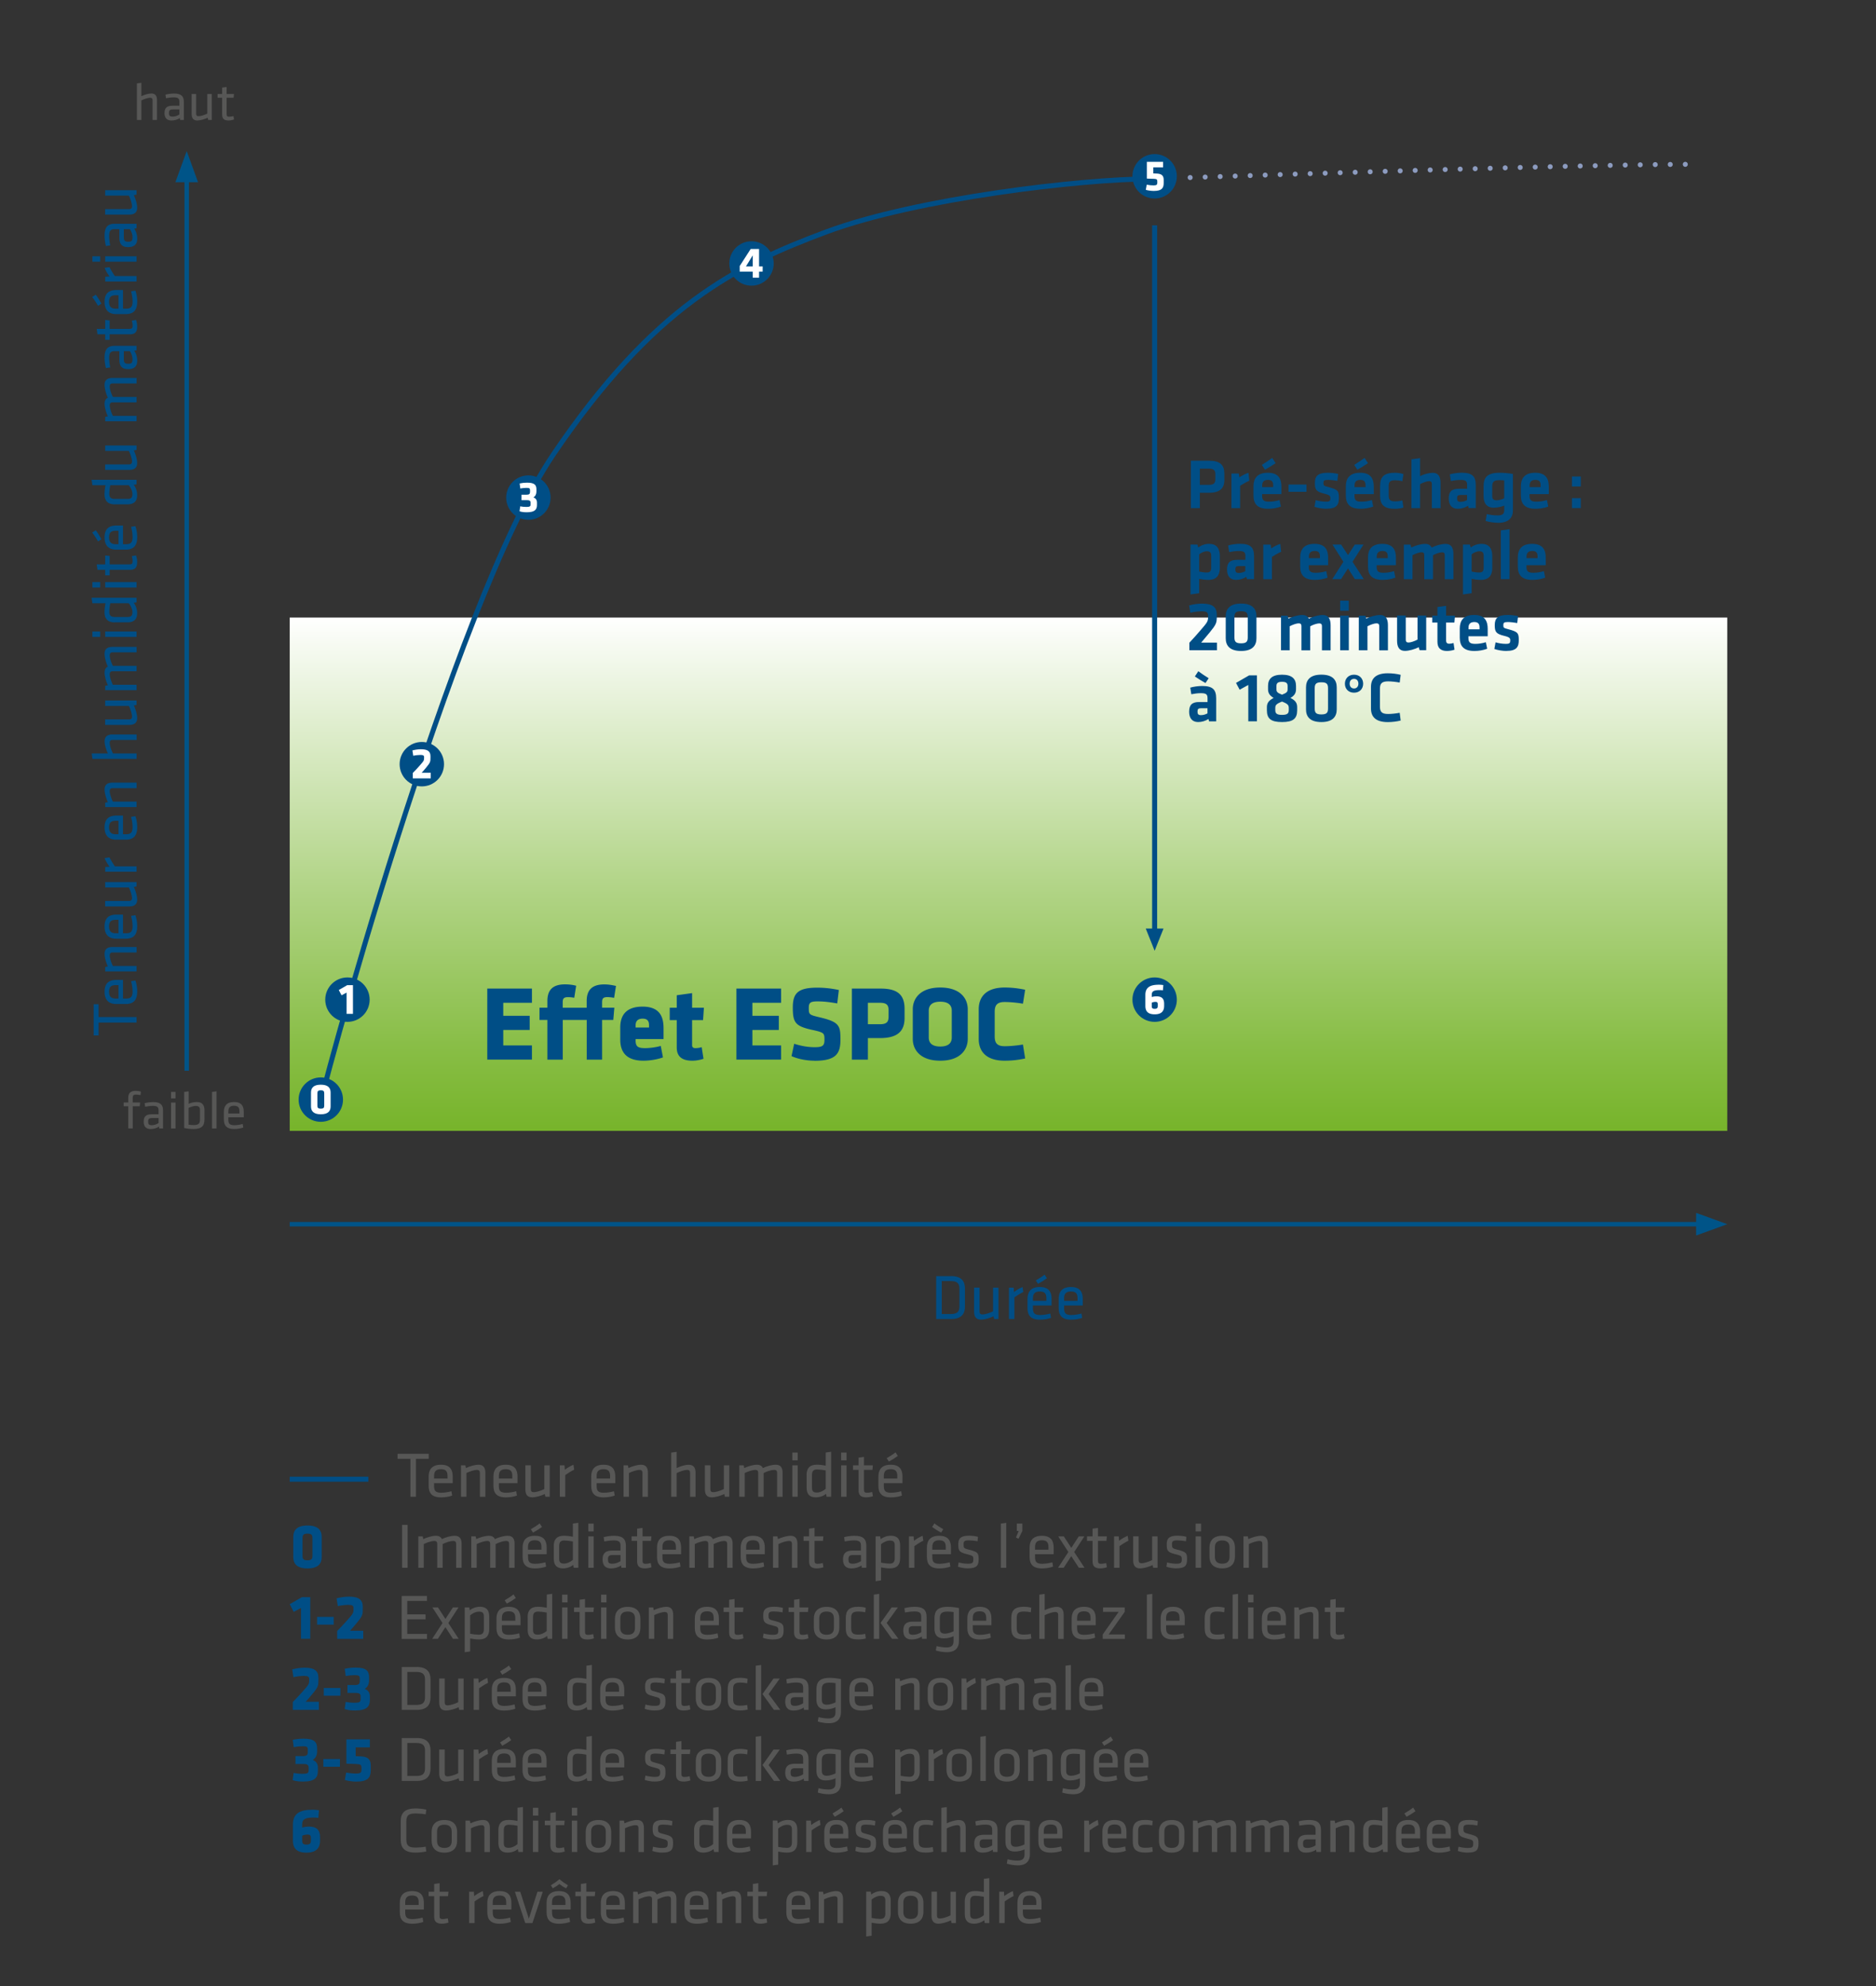
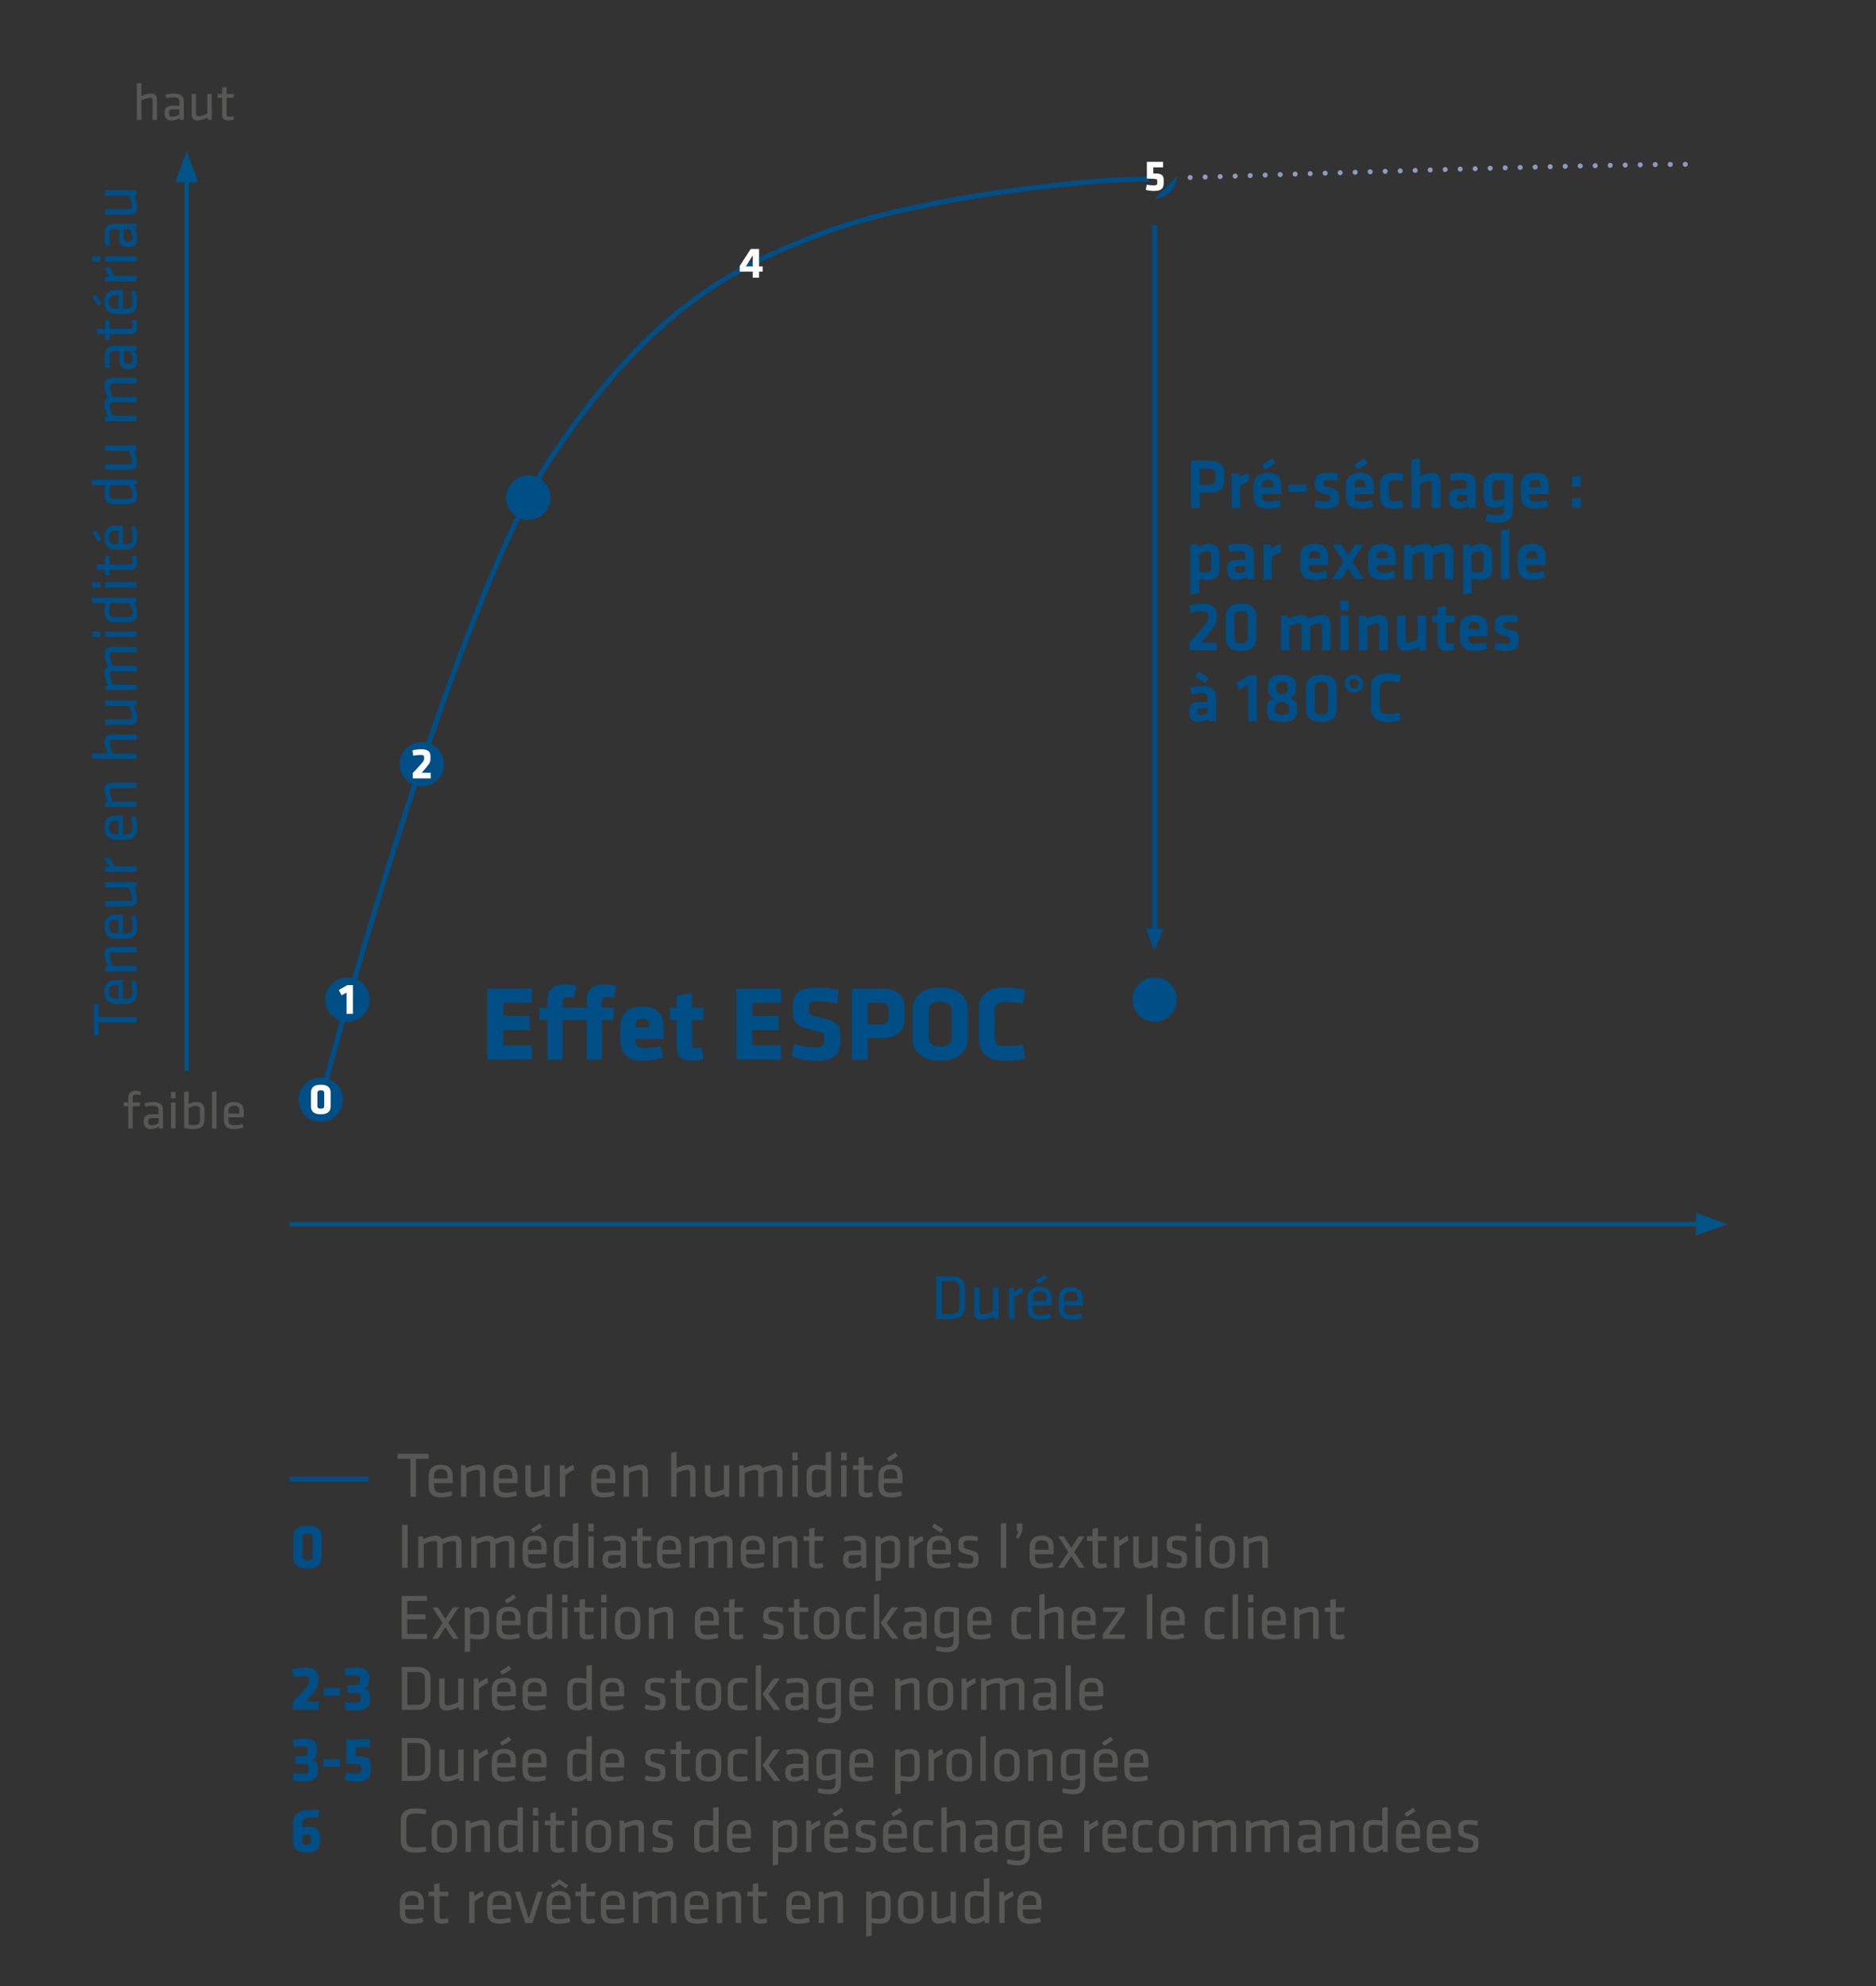
<svg xmlns="http://www.w3.org/2000/svg" id="Layer_1" data-name="Layer 1" viewBox="0 0 422.5 447">
  <rect x="0" y="0" width="422.5" height="447" fill="#333333" stroke="none" />
  <defs>
    <clipPath id="clippath">
-       <path class="cls-5" d="M65.25 139H389v115.54H65.25z" />
-     </clipPath>
+       </clipPath>
    <clipPath id="clippath-1">
      <path class="cls-5" d="M0 0h422.5v1200H0z" />
    </clipPath>
    <clipPath id="clippath-2">
      <path class="cls-5" d="M0 0h422.5v1200H0z" />
    </clipPath>
    <clipPath id="clippath-3">
      <path class="cls-5" d="M0 0h422.5v1200H0z" />
    </clipPath>
    <clipPath id="clippath-4">
      <path class="cls-5" d="M0 0h422.5v1200H0z" />
    </clipPath>
    <clipPath id="clippath-5">
      <path class="cls-5" d="M0 0h422.5v1200H0z" />
    </clipPath>
    <clipPath id="clippath-6">
-       <path class="cls-5" d="M0 0h422.5v1200H0z" />
-     </clipPath>
+       </clipPath>
    <clipPath id="clippath-7">
      <path class="cls-5" d="M0 0h422.5v1200H0z" />
    </clipPath>
    <clipPath id="clippath-8">
      <path class="cls-5" d="M0 0h422.5v1200H0z" />
    </clipPath>
    <linearGradient id="linear-gradient" x1="0" y1="1198.6" x2="1" y2="1198.6" gradientTransform="matrix(0 115.54 115.54 0 -138259 139)" gradientUnits="userSpaceOnUse">
      <stop offset="0" stop-color="#fff" />
      <stop offset=".07" stop-color="#f4f9ee" />
      <stop offset=".53" stop-color="#b1d486" />
      <stop offset=".85" stop-color="#87bd44" />
      <stop offset="1" stop-color="#77b42b" />
    </linearGradient>
    <style>.cls-3{stroke:#004e86}.cls-3,.cls-5,.cls-7{fill:none}.cls-3{stroke-width:1.13px}.cls-9{fill:#fff}.cls-10{fill:#005488}.cls-15{fill:#575756}.cls-7{stroke:#005488}.cls-19{fill:#004e86}</style>
  </defs>
  <path class="cls-7" d="M383.54 275.54H65.25" />
  <path class="cls-10" d="m389 275.54-7.01-2.55v5.1l7.01-2.55z" />
  <path class="cls-7" d="M42.05 39.46V241" />
  <path class="cls-10" d="m42.05 34-2.55 7.01h5.1L42.05 34z" />
  <g style="clip-path:url(#clippath)">
    <path style="fill:url(#linear-gradient)" d="M65.25 139H389v115.54H65.25z" />
  </g>
  <g style="clip-path:url(#clippath-1)">
    <path class="cls-3" d="M71.41 251.42c0-2.16 30.53-115.56 53.15-149.04 22.62-33.48 41.27-42.66 61.63-50.22s57.67-11.88 72.65-11.88" />
    <path d="M271.42 39.85c15.78-.53 82.51-2.74 106.44-2.85" style="stroke:#8c9bbf;stroke-linecap:round;stroke-linejoin:round;stroke-dasharray:0 3.38;stroke-width:1.13px;fill:none" />
    <path d="M379.55 36.99h0m-111.51 2.97h0" style="stroke:#8c9bbf;stroke-linecap:round;stroke-linejoin:round;stroke-width:1.13px;fill:none" />
  </g>
  <path class="cls-19" d="m260.04 214 2-5h-4l2 5z" />
  <path class="cls-3" d="M260.04 50.72V210" />
  <path class="cls-19" d="M72.25 252.5c2.76 0 5-2.24 5-5s-2.24-5-5-5-5 2.24-5 5 2.24 5 5 5" style="clip-path:url(#clippath-2)" />
  <path class="cls-9" d="M74.46 249.03c0 1-.52 1.77-2.21 1.77s-2.21-.77-2.21-1.77v-3.12c0-1 .52-1.77 2.21-1.77s2.21.77 2.21 1.77v3.12Zm-2.98-.2c0 .5.14.71.77.71s.77-.21.77-.71v-2.72c0-.5-.14-.71-.77-.71s-.77.21-.77.71v2.72Z" />
  <path class="cls-19" d="M78.25 230c2.76 0 5-2.24 5-5s-2.24-5-5-5-5 2.24-5 5 2.24 5 5 5" style="clip-path:url(#clippath-3)" />
  <path class="cls-9" d="M78.05 228.2v-4.79l-1.13.61-.62-1.19 1.89-1.09h1.3v6.46h-1.44Z" />
  <path class="cls-19" d="M95 177c2.76 0 5-2.24 5-5s-2.24-5-5-5-5 2.24-5 5 2.24 5 5 5" style="clip-path:url(#clippath-4)" />
  <path class="cls-9" d="M94.96 173.94h2.05v1.26h-4.04v-1.23c.72-.74.85-.86 1.45-1.54.98-1.12 1.09-1.18 1.09-1.86v-.18c0-.35-.23-.47-.79-.47-.48 0-1.22.08-1.65.19l-.19-1.21c.62-.16 1.33-.26 1.91-.26 1.54 0 2.16.48 2.16 1.57v.26c0 .95-.01 1.13-.92 2.23-.48.58-.78.93-1.07 1.24Z" />
  <path class="cls-19" d="M119 117c2.76 0 5-2.24 5-5s-2.24-5-5-5-5 2.24-5 5 2.24 5 5 5" style="clip-path:url(#clippath-5)" />
-   <path class="cls-9" d="M118.55 111.35c.64 0 .82-.18.82-.62v-.41c0-.42-.18-.51-.81-.51-.44 0-.88.05-1.38.14l-.15-1.13c.57-.12 1.07-.18 1.66-.18 1.67 0 2.12.5 2.12 1.5v.47c0 .59-.2 1.04-.67 1.33.56.25.79.6.79 1.23v.51c0 .98-.46 1.62-2.28 1.62-.61 0-1.12-.05-1.64-.22l.15-1.11c.49.09.86.13 1.44.13.7 0 .89-.14.89-.53v-.46c0-.37-.23-.53-.73-.53h-1.32v-1.23h1.11Z" />
  <path class="cls-19" d="M169.25 64.3c2.76 0 5-2.24 5-5s-2.24-5-5-5-5 2.24-5 5 2.24 5 5 5" style="clip-path:url(#clippath-6)" />
  <path class="cls-9" d="M170.95 61.13v1.37h-1.42v-1.37h-2.94v-1.25l2.47-3.84h1.89v3.92h.81v1.17h-.81Zm-1.42-3.66L168 59.96h1.53v-2.49Z" />
-   <path class="cls-19" d="M260.04 44.68c2.76 0 5-2.24 5-5s-2.24-5-5-5-5 2.24-5 5 2.24 5 5 5" style="clip-path:url(#clippath-7)" />
+   <path class="cls-19" d="M260.04 44.68c2.76 0 5-2.24 5-5" style="clip-path:url(#clippath-7)" />
  <path class="cls-9" d="M259.88 40.25c-.72-.03-1.05-.04-1.59-.05v-3.78h3.65v1.25h-2.21v1.36c.34 0 .52.02.9.04 1.15.07 1.45.63 1.45 1.42v.71c0 1.14-.43 1.78-2.25 1.78-.45 0-1.23-.08-1.78-.25l.21-1.16c.5.11 1.08.16 1.56.16.68 0 .82-.19.82-.61v-.27c0-.45-.12-.57-.76-.6Z" />
  <path class="cls-19" d="M260.04 230c2.76 0 5-2.24 5-5s-2.24-5-5-5-5 2.24-5 5 2.24 5 5 5" style="clip-path:url(#clippath-8)" />
-   <path class="cls-9" d="M257.95 226.37v-2.44c0-1.81 1.23-2.29 3.07-2.29.29 0 .66.03.98.08l-.1 1.18a6.05 6.05 0 0 0-.68-.05c-1.34 0-1.83.24-1.83 1.07v.49c.36-.11.69-.15 1.1-.15 1.12 0 1.69.48 1.69 1.68v.43c0 1-.39 1.93-2.12 1.93s-2.11-.88-2.11-1.93Zm2.79.07V226c0-.41-.23-.5-.49-.5-.33 0-.62.07-.86.18v.76c0 .46.15.62.67.62s.68-.19.68-.62Z" />
  <path class="cls-19" d="M268.2 103.7h4.16c2.46 0 3.38 1.01 3.38 2.88v1.46c0 1.86-.99 2.87-3.47 2.87h-2.05v3.46h-2.02v-10.66Zm4.05 1.78h-2.03v3.65h2.03c1.14 0 1.47-.42 1.47-1.3v-1.09c0-.88-.37-1.26-1.47-1.26ZM281.35 108.2c-.75.34-1.36.69-2.06 1.14v5.03h-1.95v-7.79h1.65l.13.86c.43-.29 1.36-.83 2.05-1.02l.19 1.79ZM285.79 112.92c.75 0 1.54-.11 2.38-.37l.3 1.47c-.88.34-1.94.5-2.87.5-2.45 0-3.3-1.14-3.3-3.01v-2.06c0-1.65.74-3.04 3.23-3.04s3.06 1.46 3.06 3.14v1.66h-4.34v.4c0 .94.34 1.31 1.52 1.31Zm-1.61-8.28c.75-.46 1.52-.98 2.34-1.57l.77 1.18c-.9.59-1.55 1.01-2.4 1.47l-.71-1.09Zm.08 5h2.48v-.38c0-.74-.22-1.25-1.18-1.25s-1.3.51-1.3 1.25v.38ZM290.2 109.06h4.03v1.63h-4.03v-1.63ZM298.73 114.52c-.83 0-1.97-.19-2.69-.45l.27-1.49c.66.19 1.52.34 2.32.34.86 0 .99-.19.99-.78 0-.48-.1-.72-1.36-1.02-1.9-.46-2.13-.94-2.13-2.45s.69-2.26 2.91-2.26c.72 0 1.67.1 2.34.27l-.19 1.55c-.59-.11-1.54-.22-2.14-.22-.85 0-.99.19-.99.67 0 .62.05.67 1.1.94 2.18.58 2.38.86 2.38 2.46 0 1.5-.46 2.43-2.82 2.43ZM306.59 112.92c.75 0 1.54-.11 2.38-.37l.3 1.47c-.88.34-1.94.5-2.87.5-2.45 0-3.3-1.14-3.3-3.01v-2.06c0-1.65.74-3.04 3.23-3.04s3.06 1.46 3.06 3.14v1.66h-4.34v.4c0 .94.34 1.31 1.52 1.31Zm-1.61-8.28c.75-.46 1.52-.98 2.34-1.57l.77 1.18c-.9.59-1.55 1.01-2.4 1.47l-.71-1.09Zm.08 5h2.48v-.38c0-.74-.22-1.25-1.18-1.25s-1.3.51-1.3 1.25v.38ZM310.81 111.53v-2.13c0-2.1.91-2.99 3.36-2.99.54 0 1.33.1 1.9.29l-.24 1.6c-.53-.14-1.23-.21-1.62-.21-1.12 0-1.46.34-1.46 1.3v2.16c0 .96.34 1.3 1.46 1.3.5 0 1.06-.06 1.62-.21l.24 1.6c-.51.18-1.26.29-1.9.29-2.45 0-3.36-.9-3.36-2.99ZM322.47 114.36v-5.44c0-.42-.18-.62-.62-.62-.48 0-1.33.29-2.03.66v5.41h-1.95v-10.98l1.95-.27v4.05c.86-.45 2.02-.75 2.85-.75 1.3 0 1.76.91 1.76 2.3v5.65h-1.95ZM332.36 114.36h-1.6l-.14-.53c-.7.46-1.54.69-2.32.69-1.42 0-2.03-.98-2.03-2.32 0-1.58.69-2.19 2.27-2.19h1.87v-.82c0-.86-.24-1.17-1.49-1.17-.7 0-1.47.1-2.16.24l-.24-1.49c.74-.22 1.81-.37 2.67-.37 2.45 0 3.17.86 3.17 2.82v5.14Zm-1.95-2.95h-1.44c-.64 0-.82.18-.82.77 0 .54.18.78.78.78.58 0 1.1-.19 1.47-.4v-1.15ZM336.47 114.28c-1.68 0-2.35-1.02-2.35-2.67v-2.05c0-1.89.58-3.15 3.58-3.15.78 0 2.05.08 3.03.27v8.24c0 1.57-.94 2.75-3.3 2.75-.83 0-2.05-.16-2.85-.42l.27-1.55c.83.21 1.52.3 2.48.3 1.04 0 1.44-.34 1.44-1.14v-1.06c-.58.24-1.46.46-2.3.46Zm2.31-6.15c-.35-.05-.75-.06-1.17-.06-1.28 0-1.54.51-1.54 1.42v2.16c0 .62.27.96.99.96.54 0 1.23-.22 1.71-.45v-4.03ZM346.01 112.92c.75 0 1.54-.11 2.38-.37l.3 1.47c-.88.34-1.94.5-2.87.5-2.45 0-3.3-1.14-3.3-3.01v-2.06c0-1.65.74-3.04 3.23-3.04s3.06 1.46 3.06 3.14v1.66h-4.34v.4c0 .94.34 1.31 1.52 1.31Zm-1.52-3.28h2.48v-.38c0-.74-.22-1.25-1.18-1.25s-1.3.51-1.3 1.25v.38ZM354.02 107.25h1.99v2.24h-1.99v-2.24Zm0 4.87h1.99v2.24h-1.99v-2.24ZM274.73 127.77c0 1.73-.77 2.75-2.58 2.75-.69 0-1.47-.1-2.08-.22v3.22l-1.95.27v-11.22h1.55l.19.66c.69-.5 1.49-.82 2.46-.82 1.57 0 2.4.93 2.4 2.71v2.66Zm-4.66.88c.51.11 1.17.21 1.73.21.7 0 .98-.34.98-1.04v-2.75c0-.64-.24-.99-.96-.99-.64 0-1.33.32-1.75.7v3.87ZM282.43 130.36h-1.6l-.14-.53c-.7.46-1.54.69-2.32.69-1.42 0-2.03-.98-2.03-2.32 0-1.58.69-2.19 2.27-2.19h1.87v-.82c0-.86-.24-1.17-1.49-1.17-.7 0-1.47.1-2.16.24l-.24-1.49c.74-.22 1.81-.37 2.67-.37 2.45 0 3.17.86 3.17 2.82v5.14Zm-1.96-2.95h-1.44c-.64 0-.82.18-.82.77 0 .54.18.78.78.78.58 0 1.1-.19 1.47-.4v-1.15ZM288.52 124.2c-.75.34-1.36.69-2.06 1.14v5.03h-1.95v-7.79h1.65l.13.86c.43-.29 1.36-.83 2.05-1.02l.19 1.79ZM296.31 128.92c.75 0 1.54-.11 2.38-.37l.3 1.47c-.88.34-1.94.5-2.87.5-2.45 0-3.3-1.14-3.3-3.01v-2.06c0-1.65.74-3.04 3.23-3.04s3.06 1.46 3.06 3.14v1.66h-4.34v.4c0 .94.34 1.31 1.52 1.31Zm-1.52-3.28h2.48v-.38c0-.74-.22-1.25-1.18-1.25s-1.3.51-1.3 1.25v.38ZM300.04 130.36l2.51-3.92-2.46-3.87h1.95l1.55 2.37 1.54-2.37h1.95l-2.47 3.87 2.53 3.92h-2l-1.55-2.42-1.57 2.42h-1.98ZM311.58 128.92c.75 0 1.54-.11 2.38-.37l.3 1.47c-.88.34-1.94.5-2.87.5-2.45 0-3.3-1.14-3.3-3.01v-2.06c0-1.65.74-3.04 3.23-3.04s3.06 1.46 3.06 3.14v1.66h-4.34v.4c0 .94.34 1.31 1.52 1.31Zm-1.52-3.28h2.48v-.38c0-.74-.22-1.25-1.18-1.25s-1.3.51-1.3 1.25v.38ZM320.76 130.36v-5.44c0-.42-.18-.62-.62-.62-.48 0-1.33.29-2.03.66v5.41h-1.95v-7.79h1.49l.19.66c.98-.48 2.21-.82 3.12-.82.75 0 1.22.3 1.47.83.95-.48 2.19-.83 3.14-.83 1.3 0 1.76.91 1.76 2.3v5.65h-1.95v-5.44c0-.42-.18-.62-.62-.62-.48 0-1.42.3-2.03.66v5.41h-1.95ZM336.09 127.77c0 1.73-.77 2.75-2.58 2.75-.69 0-1.47-.1-2.08-.22v3.22l-1.95.27v-11.22h1.55l.19.66c.69-.5 1.49-.82 2.46-.82 1.57 0 2.4.93 2.4 2.71v2.66Zm-4.66.88c.51.11 1.17.21 1.73.21.7 0 .98-.34.98-1.04v-2.75c0-.64-.24-.99-.96-.99-.64 0-1.33.32-1.75.7v3.87ZM338.01 130.36v-10.98l1.95-.27v11.25h-1.95ZM345.32 128.92c.75 0 1.54-.11 2.38-.37l.3 1.47c-.88.34-1.94.5-2.87.5-2.45 0-3.3-1.14-3.3-3.01v-2.06c0-1.65.74-3.04 3.23-3.04s3.06 1.46 3.06 3.14v1.66h-4.34v.4c0 .94.34 1.31 1.52 1.31Zm-1.52-3.28h2.48v-.38c0-.74-.22-1.25-1.18-1.25s-1.3.51-1.3 1.25v.38ZM267.85 144.68c1.22-1.33 1.38-1.49 2.48-2.77 1.5-1.74 1.75-2 1.75-3.04v-.27c0-.78-.32-1.01-1.49-1.01-.71 0-1.71.14-2.51.32l-.27-1.63c.72-.21 1.74-.42 2.9-.42 2.46 0 3.33.85 3.33 2.51v.37c0 1.47-.13 1.81-1.62 3.63-.9 1.1-1.28 1.55-1.9 2.27h3.55v1.71h-6.21v-1.68ZM282.97 143.65c0 1.6-.85 2.87-3.46 2.87s-3.46-1.26-3.46-2.87v-4.93c0-1.6.85-2.87 3.46-2.87s3.46 1.26 3.46 2.87v4.93Zm-4.96-.19c0 .93.27 1.34 1.5 1.34s1.5-.42 1.5-1.34v-4.55c0-.93-.27-1.34-1.5-1.34s-1.5.42-1.5 1.34v4.55ZM293.1 146.36v-5.44c0-.42-.18-.62-.62-.62-.48 0-1.33.29-2.03.66v5.41h-1.95v-7.79h1.49l.19.66c.98-.48 2.21-.82 3.12-.82.75 0 1.22.3 1.47.83.95-.48 2.19-.83 3.14-.83 1.3 0 1.76.91 1.76 2.3v5.65h-1.95v-5.44c0-.42-.18-.62-.62-.62-.48 0-1.42.3-2.03.66v5.41h-1.95ZM301.82 137.46v-2.26h1.95v2.26h-1.95Zm0 8.9v-7.79h1.95v7.79h-1.95ZM310.62 146.36v-5.44c0-.42-.18-.62-.62-.62-.48 0-1.33.29-2.03.66v5.41h-1.95v-7.79h1.49l.19.66c.98-.48 2.21-.82 3.12-.82 1.3 0 1.76.91 1.76 2.3v5.65h-1.95ZM316.6 138.56V144c0 .42.18.62.62.62.48 0 1.33-.29 2.03-.66v-5.41h1.95v7.79h-1.49l-.19-.66c-.98.48-2.21.82-3.12.82-1.3 0-1.76-.91-1.76-2.31v-5.65h1.95ZM327.59 146.22c-.42.18-1.22.3-1.71.3-1.42 0-2.15-.67-2.15-2.06v-4.34h-1.17v-1.55h1.17v-1.94l1.95-.27v2.21h2l-.13 1.55h-1.87v4.08c0 .42.19.69.7.69.29 0 .64-.06.98-.16l.22 1.49ZM332.25 144.92c.75 0 1.54-.11 2.38-.37l.3 1.47c-.88.34-1.94.5-2.87.5-2.45 0-3.3-1.14-3.3-3.01v-2.06c0-1.65.74-3.04 3.23-3.04s3.06 1.46 3.06 3.14v1.66h-4.34v.4c0 .94.34 1.31 1.52 1.31Zm-1.52-3.28h2.48v-.38c0-.74-.22-1.25-1.18-1.25s-1.3.51-1.3 1.25v.38ZM339.24 146.52c-.83 0-1.97-.19-2.69-.45l.27-1.49c.66.19 1.52.34 2.32.34.86 0 .99-.19.99-.78 0-.48-.1-.72-1.36-1.02-1.9-.46-2.13-.94-2.13-2.45s.69-2.26 2.91-2.26c.72 0 1.67.1 2.34.27l-.19 1.55c-.59-.11-1.54-.22-2.14-.22-.85 0-.99.19-.99.67 0 .62.05.67 1.1.94 2.18.58 2.38.86 2.38 2.46 0 1.5-.46 2.43-2.82 2.43ZM273.9 162.36h-1.6l-.14-.53c-.7.46-1.54.69-2.32.69-1.42 0-2.03-.98-2.03-2.32 0-1.58.69-2.19 2.27-2.19h1.87v-.82c0-.86-.24-1.17-1.49-1.17-.7 0-1.47.1-2.16.24l-.24-1.49c.74-.22 1.81-.37 2.67-.37 2.45 0 3.17.86 3.17 2.82v5.14Zm-2.42-8.63c-.83-.46-1.49-.88-2.38-1.47l.77-1.18c.8.59 1.58 1.1 2.34 1.57l-.72 1.09Zm.47 5.68h-1.44c-.64 0-.82.18-.82.77 0 .54.18.78.78.78.58 0 1.1-.19 1.47-.4v-1.15ZM279.19 155.25l-.82-1.54 2.95-1.7h1.76v10.34h-1.95v-8.18l-1.94 1.07ZM290.62 157.09c1.2.59 1.52 1.22 1.52 2.1v.67c0 1.89-.91 2.66-3.41 2.66s-3.41-.77-3.41-2.66v-.67c0-.88.34-1.5 1.52-2.1-.99-.58-1.26-1.2-1.26-1.98v-.72c0-1.55.85-2.53 3.15-2.53s3.15.98 3.15 2.53v.72c0 .78-.26 1.41-1.26 1.98Zm-1.89.82c-1.36.53-1.52.82-1.52 1.49v.43c0 .78.37 1.07 1.52 1.07s1.52-.29 1.52-1.07v-.43c0-.67-.16-.96-1.52-1.49Zm0-1.55c1.1-.43 1.26-.66 1.26-1.25v-.67c0-.64-.26-.98-1.26-.98s-1.26.34-1.26.98v.67c0 .59.16.82 1.26 1.25ZM301.05 159.65c0 1.6-.85 2.87-3.46 2.87s-3.46-1.26-3.46-2.87v-4.93c0-1.6.85-2.87 3.46-2.87s3.46 1.26 3.46 2.87v4.93Zm-4.96-.19c0 .93.27 1.34 1.5 1.34s1.5-.42 1.5-1.34v-4.55c0-.93-.27-1.34-1.5-1.34s-1.5.42-1.5 1.34v4.55ZM304.95 155.91c-1.3 0-2.06-.9-2.06-2.02s.78-2.03 2.06-2.03 2.05.91 2.05 2.03-.77 2.02-2.05 2.02Zm0-3.11c-.67 0-.99.48-.99 1.09 0 .58.34 1.07.99 1.07s.98-.5.98-1.07c0-.61-.32-1.09-.98-1.09ZM308.76 154.63c0-1.95 1.14-3.09 3.79-3.09.99 0 2.02.13 2.9.35l-.22 1.74c-.86-.16-1.87-.27-2.61-.27-1.39 0-1.84.48-1.84 1.62v4.1c0 1.14.45 1.62 1.84 1.62.74 0 1.74-.11 2.61-.27l.22 1.75c-.88.22-1.91.35-2.9.35-2.66 0-3.79-1.14-3.79-3.09v-4.8ZM214.22 287.22c2.36 0 3.1 1.23 3.1 2.77v4.12c0 1.54-.74 2.77-3.1 2.77h-3.38v-9.65h3.38Zm-2.13 8.54h2.09c1.46 0 1.9-.61 1.9-1.74v-3.94c0-1.13-.44-1.74-1.9-1.74h-2.09v7.42ZM220.61 289.82v5.39c0 .46.23.65.68.65.52 0 1.61-.32 2.36-.71v-5.33h1.22v7.06h-.99l-.12-.61c-.78.38-2 .75-2.84.75-1.13 0-1.54-.71-1.54-1.8v-5.41h1.22ZM230.47 290.79c-.67.32-1.44.81-2.02 1.22v4.87h-1.22v-7.06h1.06l.07.99c.52-.41 1.25-.84 1.94-1.13l.16 1.12ZM234.31 295.98c.7 0 1.46-.13 2.23-.33l.16.97c-.67.25-1.61.41-2.49.41-2.09 0-2.8-1-2.8-2.59v-2.12c0-1.46.67-2.64 2.77-2.64s2.65 1.2 2.65 2.67v1.48h-4.2v.59c0 1.12.3 1.57 1.68 1.57Zm-1.68-3.18h3.03v-.58c0-.99-.33-1.54-1.48-1.54s-1.55.55-1.55 1.54v.58Zm.64-4.59c.73-.42 1.48-.9 1.99-1.32l.52.81c-.67.49-1.28.87-2.01 1.26l-.49-.75ZM241.33 295.98c.7 0 1.46-.13 2.23-.33l.16.97c-.67.25-1.61.41-2.49.41-2.09 0-2.8-1-2.8-2.59v-2.12c0-1.46.67-2.64 2.77-2.64s2.65 1.2 2.65 2.67v1.48h-4.2v.59c0 1.12.3 1.57 1.68 1.57Zm-1.68-3.18h3.03v-.58c0-.99-.33-1.54-1.48-1.54s-1.55.55-1.55 1.54v.58Z" />
  <path class="cls-15" d="M92.42 328.34h-2.88v-1.12h7.02v1.12h-2.88v8.54h-1.25v-8.54ZM99.44 335.98c.7 0 1.46-.13 2.23-.33l.16.97c-.67.25-1.61.41-2.49.41-2.09 0-2.8-1-2.8-2.59v-2.12c0-1.46.67-2.64 2.77-2.64s2.65 1.2 2.65 2.67v1.48h-4.2v.59c0 1.12.3 1.57 1.68 1.57Zm-1.68-3.18h3.03v-.58c0-.99-.33-1.54-1.48-1.54s-1.55.55-1.55 1.54v.58ZM108.08 336.88v-5.39c0-.46-.23-.65-.68-.65-.52 0-1.61.32-2.36.71v5.33h-1.22v-7.06h.99l.12.61c.78-.38 2-.75 2.84-.75 1.13 0 1.54.71 1.54 1.8v5.41h-1.22ZM114.03 335.98c.7 0 1.46-.13 2.23-.33l.16.97c-.67.25-1.61.41-2.49.41-2.09 0-2.8-1-2.8-2.59v-2.12c0-1.46.67-2.64 2.77-2.64s2.65 1.2 2.65 2.67v1.48h-4.2v.59c0 1.12.3 1.57 1.68 1.57Zm-1.68-3.18h3.03v-.58c0-.99-.33-1.54-1.48-1.54s-1.55.55-1.55 1.54v.58ZM119.55 329.82v5.39c0 .46.23.65.68.65.52 0 1.61-.32 2.36-.71v-5.33h1.22v7.06h-.99l-.12-.61c-.78.38-2 .75-2.84.75-1.13 0-1.54-.71-1.54-1.8v-5.41h1.22ZM129.31 330.79c-.67.32-1.44.81-2.01 1.22v4.87h-1.22v-7.06h1.06l.07.99c.52-.41 1.25-.84 1.94-1.13l.16 1.12ZM136.05 335.98c.7 0 1.46-.13 2.23-.33l.16.97c-.67.25-1.61.41-2.49.41-2.09 0-2.8-1-2.8-2.59v-2.12c0-1.46.67-2.64 2.77-2.64s2.65 1.2 2.65 2.67v1.48h-4.2v.59c0 1.12.3 1.57 1.68 1.57Zm-1.68-3.18h3.03v-.58c0-.99-.33-1.54-1.48-1.54s-1.55.55-1.55 1.54v.58ZM144.69 336.88v-5.39c0-.46-.23-.65-.68-.65-.52 0-1.61.32-2.36.71v5.33h-1.22v-7.06h.99l.12.61c.78-.38 2-.75 2.84-.75 1.13 0 1.54.71 1.54 1.8v5.41h-1.22ZM155.42 336.88v-5.39c0-.46-.23-.65-.68-.65-.52 0-1.61.33-2.36.73v5.32h-1.22v-9.94l1.22-.17v3.65c.78-.38 1.9-.74 2.73-.74 1.13 0 1.54.71 1.54 1.8v5.41h-1.22ZM159.98 329.82v5.39c0 .46.23.65.68.65.52 0 1.61-.32 2.36-.71v-5.33h1.22v7.06h-.99l-.12-.61c-.78.38-2 .75-2.84.75-1.13 0-1.54-.71-1.54-1.8v-5.41h1.22ZM175.02 336.88v-5.39c0-.46-.23-.65-.68-.65-.58 0-1.61.32-2.36.71v5.33h-1.22v-5.39c0-.46-.23-.65-.68-.65-.52 0-1.61.32-2.36.71v5.33h-1.22v-7.06h.99l.12.61c.78-.38 2-.75 2.84-.75.72 0 1.15.28 1.35.75.84-.41 2.03-.75 2.91-.75 1.13 0 1.54.71 1.54 1.8v5.41h-1.22ZM178.44 328.69v-1.75h1.22v1.75h-1.22Zm0 8.19v-7.06h1.22v7.06h-1.22ZM181.65 331.98c0-1.41.64-2.31 2.29-2.31.62 0 1.45.1 2.02.22v-2.96l1.22-.17v10.12h-1.03l-.1-.64c-.58.46-1.41.78-2.33.78-1.39 0-2.06-.74-2.06-2.16v-2.88Zm4.31-1.02c-.65-.13-1.45-.22-1.94-.22-.81 0-1.15.38-1.15 1.23v2.88c0 .73.23 1.09 1.09 1.09.7 0 1.48-.38 2-.84v-4.15ZM189.43 328.69v-1.75h1.22v1.75h-1.22Zm0 8.19v-7.06h1.22v7.06h-1.22ZM196.59 336.76c-.44.16-.96.26-1.48.26-1.19 0-1.75-.44-1.75-1.61v-4.58h-1.25v-1.01h1.25v-1.74l1.22-.17v1.91h2l-.1 1.01h-1.9v4.38c0 .52.07.78.72.78.33 0 .68-.06 1.13-.17l.16.94ZM200.73 335.98c.7 0 1.46-.13 2.23-.33l.16.97c-.67.25-1.61.41-2.49.41-2.09 0-2.8-1-2.8-2.59v-2.12c0-1.46.67-2.64 2.77-2.64s2.65 1.2 2.65 2.67v1.48h-4.2v.59c0 1.12.3 1.57 1.68 1.57Zm-1.68-3.18h3.03v-.58c0-.99-.33-1.54-1.48-1.54s-1.55.55-1.55 1.54v.58Zm.64-4.59c.72-.42 1.48-.9 1.99-1.32l.52.81c-.67.49-1.28.87-2.02 1.26l-.49-.75Z" />
  <path class="cls-19" d="M72.45 350.45c0 1.45-.75 2.57-3.2 2.57s-3.2-1.12-3.2-2.57v-4.52c0-1.45.75-2.57 3.2-2.57s3.2 1.12 3.2 2.57v4.52Zm-4.32-.29c0 .73.2 1.03 1.12 1.03s1.12-.3 1.12-1.03v-3.94c0-.72-.2-1.03-1.12-1.03s-1.12.3-1.12 1.03v3.94Z" />
  <path class="cls-15" d="M91.8 352.87h-1.25v-9.65h1.25v9.65ZM102.73 352.87v-5.39c0-.46-.23-.65-.68-.65-.58 0-1.61.32-2.36.71v5.33h-1.22v-5.39c0-.46-.23-.65-.68-.65-.52 0-1.61.32-2.36.71v5.33h-1.22v-7.06h.99l.12.61c.78-.38 2-.75 2.84-.75.72 0 1.15.28 1.35.75.84-.41 2.03-.75 2.91-.75 1.13 0 1.54.71 1.54 1.8v5.41h-1.22ZM114.66 352.87v-5.39c0-.46-.23-.65-.68-.65-.58 0-1.61.32-2.36.71v5.33h-1.22v-5.39c0-.46-.23-.65-.68-.65-.52 0-1.61.32-2.36.71v5.33h-1.22v-7.06h.99l.12.61c.78-.38 2-.75 2.84-.75.72 0 1.15.28 1.35.75.84-.41 2.03-.75 2.91-.75 1.13 0 1.54.71 1.54 1.8v5.41h-1.22ZM120.6 351.97c.7 0 1.46-.13 2.23-.33l.16.97c-.67.25-1.61.41-2.49.41-2.09 0-2.8-1-2.8-2.59v-2.12c0-1.46.67-2.64 2.77-2.64s2.65 1.2 2.65 2.67v1.48h-4.2v.59c0 1.12.3 1.57 1.68 1.57Zm-1.69-3.17h3.03v-.58c0-.99-.33-1.54-1.48-1.54s-1.55.55-1.55 1.54v.58Zm.64-4.6c.72-.42 1.48-.9 1.99-1.32l.52.81c-.67.49-1.28.87-2.02 1.26l-.49-.75ZM124.71 347.97c0-1.41.64-2.31 2.29-2.31.62 0 1.45.1 2.02.22v-2.96l1.22-.17v10.12h-1.03l-.1-.64c-.58.46-1.41.78-2.33.78-1.39 0-2.06-.74-2.06-2.16v-2.88Zm4.31-1.02c-.65-.13-1.45-.22-1.94-.22-.81 0-1.15.38-1.15 1.23v2.88c0 .73.23 1.09 1.09 1.09.7 0 1.48-.38 2-.84v-4.15ZM132.49 344.68v-1.75h1.22v1.75h-1.22Zm0 8.19v-7.06h1.22v7.06h-1.22ZM140.97 352.87h-1.03l-.07-.52c-.62.44-1.44.67-2.29.67-1.32 0-1.87-.78-1.87-2.03 0-1.46.74-1.99 2.16-1.99h1.88v-1.1c0-.88-.39-1.19-1.54-1.19-.68 0-1.57.12-2.12.23l-.13-.97c.67-.17 1.57-.3 2.32-.3 2.02 0 2.68.78 2.68 2.29v4.91Zm-1.22-2.86h-1.8c-.75 0-1.03.23-1.03.94s.13 1.01 1 1.01c.61 0 1.29-.23 1.83-.58V350ZM146.72 352.75c-.44.16-.96.26-1.48.26-1.19 0-1.75-.44-1.75-1.61v-4.58h-1.25v-1.01h1.25v-1.74l1.22-.17v1.91h2l-.1 1.01h-1.9v4.38c0 .52.07.78.72.78.33 0 .68-.06 1.13-.17l.16.94ZM150.87 351.97c.7 0 1.46-.13 2.23-.33l.16.97c-.67.25-1.61.41-2.49.41-2.09 0-2.8-1-2.8-2.59v-2.12c0-1.46.67-2.64 2.77-2.64s2.65 1.2 2.65 2.67v1.48h-4.2v.59c0 1.12.3 1.57 1.68 1.57Zm-1.68-3.17h3.03v-.58c0-.99-.33-1.54-1.48-1.54s-1.55.55-1.55 1.54v.58ZM163.77 352.87v-5.39c0-.46-.23-.65-.68-.65-.58 0-1.61.32-2.36.71v5.33h-1.22v-5.39c0-.46-.23-.65-.68-.65-.52 0-1.61.32-2.36.71v5.33h-1.22v-7.06h.99l.12.61c.78-.38 2-.75 2.84-.75.72 0 1.15.28 1.35.75.84-.41 2.03-.75 2.91-.75 1.13 0 1.54.71 1.54 1.8v5.41h-1.22ZM169.72 351.97c.7 0 1.46-.13 2.23-.33l.16.97c-.67.25-1.61.41-2.49.41-2.09 0-2.8-1-2.8-2.59v-2.12c0-1.46.67-2.64 2.77-2.64s2.65 1.2 2.65 2.67v1.48h-4.2v.59c0 1.12.3 1.57 1.68 1.57Zm-1.68-3.17h3.03v-.58c0-.99-.33-1.54-1.48-1.54s-1.55.55-1.55 1.54v.58ZM178.36 352.87v-5.39c0-.46-.23-.65-.68-.65-.52 0-1.61.32-2.36.71v5.33h-1.22v-7.06h.99l.12.61c.78-.38 2-.75 2.84-.75 1.13 0 1.54.71 1.54 1.8v5.41h-1.22ZM185.45 352.75c-.44.16-.96.26-1.48.26-1.19 0-1.75-.44-1.75-1.61v-4.58h-1.25v-1.01h1.25v-1.74l1.22-.17v1.91h2l-.1 1.01h-1.9v4.38c0 .52.07.78.72.78.33 0 .68-.06 1.13-.17l.16.94ZM195.12 352.87h-1.03l-.07-.52c-.62.44-1.44.67-2.29.67-1.32 0-1.87-.78-1.87-2.03 0-1.46.74-1.99 2.16-1.99h1.88v-1.1c0-.88-.39-1.19-1.54-1.19-.68 0-1.57.12-2.12.23l-.13-.97c.67-.17 1.57-.3 2.32-.3 2.02 0 2.68.78 2.68 2.29v4.91Zm-1.21-2.86h-1.8c-.75 0-1.03.23-1.03.94s.13 1.01 1 1.01c.61 0 1.29-.23 1.83-.58V350ZM202.72 350.71c0 1.41-.64 2.3-2.29 2.3-.62 0-1.45-.1-2.01-.22v2.93l-1.22.17V345.8h1.03l.1.64c.58-.46 1.41-.78 2.33-.78 1.39 0 2.06.74 2.06 2.16v2.88Zm-4.3 1.01c.65.13 1.45.22 1.94.22.81 0 1.15-.38 1.15-1.23v-2.88c0-.73-.23-1.09-1.09-1.09-.7 0-1.48.38-2 .84v4.15ZM207.94 346.78c-.67.32-1.44.81-2.01 1.22v4.87h-1.22v-7.06h1.06l.07.99c.52-.41 1.25-.84 1.94-1.13l.16 1.12ZM211.65 351.97c.7 0 1.46-.13 2.23-.33l.16.97c-.67.25-1.61.41-2.49.41-2.09 0-2.8-1-2.8-2.59v-2.12c0-1.46.67-2.64 2.77-2.64s2.65 1.2 2.65 2.67v1.48h-4.2v.59c0 1.12.3 1.57 1.68 1.57Zm.29-7.02c-.74-.39-1.35-.77-2.01-1.26l.52-.81c.51.42 1.26.9 1.99 1.32l-.49.75Zm-1.97 3.85H213v-.58c0-.99-.33-1.54-1.48-1.54s-1.55.55-1.55 1.54v.58ZM217.99 353.01c-.72 0-1.68-.16-2.25-.38l.16-.96c.61.17 1.41.29 2.01.29 1.12 0 1.3-.2 1.3-.96s-.06-.84-1.48-1.19c-1.75-.44-1.91-.8-1.91-2.26 0-1.3.58-1.9 2.43-1.9.68 0 1.42.09 2 .25l-.09 1c-.59-.12-1.38-.2-1.96-.2-1.04 0-1.19.25-1.19.88 0 .78.01.93 1.2 1.22 2.03.51 2.19.75 2.19 2.16s-.42 2.04-2.44 2.04ZM225.4 352.87v-9.94l1.22-.17v10.12h-1.22ZM229 342.92h1.25v1.67l-.87 1.74-.57-.28.61-1.46H229v-1.67ZM234.78 351.97c.7 0 1.46-.13 2.23-.33l.16.97c-.67.25-1.61.41-2.49.41-2.09 0-2.8-1-2.8-2.59v-2.12c0-1.46.67-2.64 2.77-2.64s2.65 1.2 2.65 2.67v1.48h-4.2v.59c0 1.12.3 1.57 1.68 1.57Zm-1.68-3.17h3.03v-.58c0-.99-.33-1.54-1.48-1.54s-1.55.55-1.55 1.54v.58ZM238.29 352.87l2.32-3.55-2.28-3.51h1.26l1.68 2.59 1.68-2.59h1.26l-2.29 3.51 2.33 3.55h-1.28l-1.71-2.62-1.7 2.62h-1.29ZM249.29 352.75c-.44.16-.96.26-1.48.26-1.19 0-1.75-.44-1.75-1.61v-4.58h-1.25v-1.01h1.25v-1.74l1.22-.17v1.91h2l-.1 1.01h-1.9v4.38c0 .52.07.78.72.78.33 0 .68-.06 1.13-.17l.16.94ZM254.14 346.78c-.67.32-1.44.81-2.02 1.22v4.87h-1.22v-7.06h1.06l.07.99c.52-.41 1.25-.84 1.94-1.13l.16 1.12ZM256.44 345.81v5.39c0 .46.23.65.68.65.52 0 1.61-.32 2.36-.71v-5.33h1.22v7.06h-.99l-.12-.61c-.78.38-2 .75-2.84.75-1.13 0-1.54-.71-1.54-1.8v-5.41h1.22ZM264.93 353.01c-.72 0-1.68-.16-2.25-.38l.16-.96c.61.17 1.41.29 2.01.29 1.12 0 1.3-.2 1.3-.96s-.06-.84-1.48-1.19c-1.75-.44-1.91-.8-1.91-2.26 0-1.3.58-1.9 2.43-1.9.68 0 1.42.09 2 .25l-.09 1c-.59-.12-1.38-.2-1.96-.2-1.04 0-1.19.25-1.19.88 0 .78.01.93 1.2 1.22 2.03.51 2.19.75 2.19 2.16s-.42 2.04-2.44 2.04ZM269.28 344.68v-1.75h1.22v1.75h-1.22Zm0 8.19v-7.06h1.22v7.06h-1.22ZM275.26 353.01c-2.06 0-2.87-1.17-2.87-2.65v-2.04c0-1.48.81-2.65 2.87-2.65s2.87 1.17 2.87 2.65v2.04c0 1.48-.81 2.65-2.87 2.65Zm0-6.29c-1.1 0-1.65.52-1.65 1.55v2.13c0 1.03.55 1.55 1.65 1.55s1.65-.52 1.65-1.55v-2.13c0-1.03-.55-1.55-1.65-1.55ZM284.3 352.87v-5.39c0-.46-.23-.65-.68-.65-.52 0-1.61.32-2.36.71v5.33h-1.22v-7.06h.99l.12.61c.78-.38 2-.75 2.84-.75 1.13 0 1.54.71 1.54 1.8v5.41h-1.22Z" />
-   <path class="cls-19" d="M67.79 368.86v-6.94l-1.64.88-.9-1.73 2.74-1.58h1.88v9.36h-2.09ZM71.41 365.67v-1.74h3.74v1.74h-3.74ZM78.83 367.04h2.97v1.83h-5.86v-1.78c1.04-1.07 1.23-1.25 2.1-2.23 1.42-1.62 1.58-1.71 1.58-2.7v-.26c0-.51-.33-.68-1.15-.68-.7 0-1.77.12-2.39.28l-.28-1.75c.9-.23 1.93-.38 2.77-.38 2.23 0 3.13.7 3.13 2.28v.38c0 1.38-.01 1.64-1.33 3.23-.7.84-1.13 1.35-1.55 1.8Z" />
  <path class="cls-15" d="M90.48 359.21h5.68v1.12h-4.44v3.03h4.12v1.12h-4.12v3.28h4.45v1.12h-5.7v-9.65ZM97.34 368.86l2.32-3.55-2.28-3.51h1.26l1.68 2.59 1.68-2.59h1.26l-2.29 3.51 2.33 3.55h-1.28l-1.71-2.62-1.7 2.62h-1.29ZM110.18 366.7c0 1.41-.64 2.3-2.29 2.3-.62 0-1.45-.1-2.01-.22v2.93l-1.22.17v-10.09h1.03l.1.64c.58-.46 1.41-.78 2.33-.78 1.39 0 2.06.74 2.06 2.16v2.88Zm-4.3 1.02c.65.13 1.45.22 1.94.22.81 0 1.15-.38 1.15-1.23v-2.88c0-.73-.23-1.09-1.09-1.09-.7 0-1.48.38-2 .84v4.15ZM114.71 367.96c.7 0 1.46-.13 2.23-.33l.16.97c-.67.25-1.61.41-2.49.41-2.09 0-2.8-1-2.8-2.59v-2.12c0-1.46.67-2.64 2.77-2.64s2.65 1.2 2.65 2.67v1.48h-4.2v.59c0 1.12.3 1.57 1.68 1.57Zm-1.68-3.17h3.03v-.58c0-.99-.33-1.54-1.48-1.54s-1.55.55-1.55 1.54v.58Zm.63-4.6c.72-.42 1.48-.9 1.99-1.32l.52.81c-.67.49-1.28.87-2.02 1.26l-.49-.75ZM118.83 363.96c0-1.41.64-2.31 2.29-2.31.62 0 1.45.1 2.02.22v-2.96l1.22-.17v10.12h-1.03l-.1-.64c-.58.46-1.41.78-2.33.78-1.39 0-2.06-.74-2.06-2.16v-2.88Zm4.3-1.01c-.65-.13-1.45-.22-1.94-.22-.81 0-1.15.38-1.15 1.23v2.88c0 .73.23 1.09 1.09 1.09.7 0 1.48-.38 2-.84v-4.15ZM126.6 360.67v-1.75h1.22v1.75h-1.22Zm0 8.19v-7.06h1.22v7.06h-1.22ZM133.76 368.75c-.44.16-.96.26-1.48.26-1.19 0-1.75-.44-1.75-1.61v-4.58h-1.25v-1.01h1.25v-1.74l1.22-.17v1.91h2l-.1 1.01h-1.9v4.38c0 .52.07.78.72.78.33 0 .68-.06 1.13-.17l.16.94ZM135.37 360.67v-1.75h1.22v1.75h-1.22Zm0 8.19v-7.06h1.22v7.06h-1.22ZM141.36 369.01c-2.06 0-2.87-1.17-2.87-2.65v-2.04c0-1.48.81-2.65 2.87-2.65s2.87 1.17 2.87 2.65v2.04c0 1.48-.81 2.65-2.87 2.65Zm0-6.29c-1.1 0-1.65.52-1.65 1.55v2.13c0 1.03.55 1.55 1.65 1.55s1.65-.52 1.65-1.55v-2.13c0-1.03-.55-1.55-1.65-1.55ZM150.38 368.86v-5.39c0-.46-.23-.65-.68-.65-.52 0-1.61.32-2.36.71v5.33h-1.22v-7.06h.99l.12.61c.78-.38 2-.75 2.84-.75 1.13 0 1.54.71 1.54 1.8v5.41h-1.22ZM159.38 367.96c.7 0 1.46-.13 2.23-.33l.16.97c-.67.25-1.61.41-2.49.41-2.09 0-2.8-1-2.8-2.59v-2.12c0-1.46.67-2.64 2.77-2.64s2.65 1.2 2.65 2.67v1.48h-4.2v.59c0 1.12.3 1.57 1.68 1.57Zm-1.68-3.17h3.03v-.58c0-.99-.33-1.54-1.48-1.54s-1.55.55-1.55 1.54v.58ZM167.44 368.75c-.44.16-.96.26-1.48.26-1.19 0-1.75-.44-1.75-1.61v-4.58h-1.25v-1.01h1.25v-1.74l1.22-.17v1.91h2l-.1 1.01h-1.9v4.38c0 .52.07.78.72.78.33 0 .68-.06 1.13-.17l.16.94ZM174.06 369.01c-.73 0-1.68-.16-2.25-.38l.16-.96c.61.17 1.41.29 2.01.29 1.12 0 1.3-.2 1.3-.96s-.06-.84-1.48-1.19c-1.75-.44-1.91-.8-1.91-2.26 0-1.3.58-1.9 2.44-1.9.68 0 1.42.09 2 .25l-.09 1c-.59-.12-1.38-.2-1.96-.2-1.04 0-1.19.25-1.19.88 0 .78.01.93 1.2 1.22 2.03.51 2.19.75 2.19 2.16s-.42 2.04-2.44 2.04ZM182.07 368.75c-.44.16-.96.26-1.48.26-1.19 0-1.75-.44-1.75-1.61v-4.58h-1.25v-1.01h1.25v-1.74l1.22-.17v1.91h2l-.1 1.01h-1.9v4.38c0 .52.07.78.72.78.33 0 .68-.06 1.13-.17l.16.94ZM186.16 369.01c-2.06 0-2.87-1.17-2.87-2.65v-2.04c0-1.48.81-2.65 2.87-2.65s2.87 1.17 2.87 2.65v2.04c0 1.48-.81 2.65-2.87 2.65Zm0-6.29c-1.1 0-1.65.52-1.65 1.55v2.13c0 1.03.55 1.55 1.65 1.55s1.65-.52 1.65-1.55v-2.13c0-1.03-.55-1.55-1.65-1.55ZM190.48 366.44v-2.22c0-1.62.61-2.57 2.81-2.57.62 0 1.32.1 1.68.22l-.1 1.01c-.55-.12-1.06-.16-1.55-.16-1.22 0-1.62.35-1.62 1.45v2.3c0 1.1.41 1.45 1.62 1.45.49 0 1-.04 1.55-.16l.12 1.02c-.36.12-1.07.22-1.7.22-2.26 0-2.81-.94-2.81-2.57ZM196.79 368.86v-9.94l1.22-.17v10.12h-1.22Zm5.42-7.06-2.52 3.49 2.64 3.57h-1.44l-2.58-3.57 2.49-3.49h1.41ZM208.69 368.86h-1.03l-.07-.52c-.62.44-1.44.67-2.29.67-1.32 0-1.87-.78-1.87-2.03 0-1.46.74-1.99 2.16-1.99h1.88v-1.1c0-.88-.39-1.19-1.54-1.19-.68 0-1.57.12-2.12.23l-.13-.97c.67-.17 1.57-.3 2.32-.3 2.02 0 2.68.78 2.68 2.29v4.91Zm-1.21-2.85h-1.8c-.75 0-1.03.23-1.03.94s.13 1.01 1 1.01c.61 0 1.29-.23 1.83-.58V366ZM210.45 364.3c0-1.61.58-2.64 3-2.64.65 0 1.71.09 2.52.28v7.45c0 1.38-.71 2.48-2.73 2.48-.84 0-1.77-.16-2.48-.38l.16-.99c.87.22 1.61.3 2.25.3 1.17 0 1.58-.49 1.58-1.41v-1.12c-.49.26-1.33.49-2.23.49-1.46 0-2.07-.86-2.07-2.2v-2.28Zm4.31-1.47c-.48-.07-.96-.1-1.39-.1-1.43 0-1.7.58-1.7 1.52v2.36c0 .73.32 1.09 1.15 1.09.62 0 1.46-.3 1.94-.54v-4.33ZM220.76 367.96c.7 0 1.46-.13 2.23-.33l.16.97c-.67.25-1.61.41-2.49.41-2.09 0-2.8-1-2.8-2.59v-2.12c0-1.46.67-2.64 2.77-2.64s2.65 1.2 2.65 2.67v1.48h-4.2v.59c0 1.12.3 1.57 1.68 1.57Zm-1.68-3.17h3.03v-.58c0-.99-.33-1.54-1.48-1.54s-1.55.55-1.55 1.54v.58ZM227.76 366.44v-2.22c0-1.62.61-2.57 2.81-2.57.62 0 1.32.1 1.68.22l-.1 1.01c-.55-.12-1.06-.16-1.55-.16-1.22 0-1.62.35-1.62 1.45v2.3c0 1.1.41 1.45 1.62 1.45.49 0 1-.04 1.55-.16l.12 1.02c-.36.12-1.07.22-1.7.22-2.26 0-2.81-.94-2.81-2.57ZM238.32 368.86v-5.39c0-.46-.23-.65-.68-.65-.52 0-1.61.33-2.36.73v5.32h-1.22v-9.94l1.22-.17v3.65c.78-.38 1.9-.74 2.73-.74 1.13 0 1.54.71 1.54 1.8v5.41h-1.22ZM244.26 367.96c.7 0 1.46-.13 2.23-.33l.16.97c-.67.25-1.61.41-2.49.41-2.09 0-2.8-1-2.8-2.59v-2.12c0-1.46.67-2.64 2.77-2.64s2.65 1.2 2.65 2.67v1.48h-4.2v.59c0 1.12.3 1.57 1.68 1.57Zm-1.68-3.17h3.03v-.58c0-.99-.33-1.54-1.48-1.54s-1.55.55-1.55 1.54v.58ZM248.43 361.8h4.87v.99l-3.61 5.09h3.65v.99h-4.99v-.99l3.59-5.09h-3.52v-.99ZM258.29 368.86v-9.94l1.22-.17v10.12h-1.22ZM264.3 367.96c.7 0 1.46-.13 2.23-.33l.16.97c-.67.25-1.61.41-2.49.41-2.09 0-2.8-1-2.8-2.59v-2.12c0-1.46.67-2.64 2.77-2.64s2.65 1.2 2.65 2.67v1.48h-4.2v.59c0 1.12.3 1.57 1.68 1.57Zm-1.68-3.17h3.03v-.58c0-.99-.33-1.54-1.48-1.54s-1.55.55-1.55 1.54v.58ZM271.31 366.44v-2.22c0-1.62.61-2.57 2.81-2.57.62 0 1.32.1 1.68.22l-.1 1.01c-.55-.12-1.06-.16-1.55-.16-1.22 0-1.62.35-1.62 1.45v2.3c0 1.1.41 1.45 1.62 1.45.49 0 1-.04 1.55-.16l.12 1.02c-.36.12-1.07.22-1.7.22-2.26 0-2.81-.94-2.81-2.57ZM277.6 368.86v-9.94l1.22-.17v10.12h-1.22ZM281.08 360.67v-1.75h1.22v1.75h-1.22Zm0 8.19v-7.06h1.22v7.06h-1.22ZM287.09 367.96c.7 0 1.46-.13 2.23-.33l.16.97c-.67.25-1.61.41-2.49.41-2.09 0-2.8-1-2.8-2.59v-2.12c0-1.46.67-2.64 2.77-2.64s2.65 1.2 2.65 2.67v1.48h-4.2v.59c0 1.12.3 1.57 1.68 1.57Zm-1.68-3.17h3.03v-.58c0-.99-.33-1.54-1.48-1.54s-1.55.55-1.55 1.54v.58ZM295.74 368.86v-5.39c0-.46-.23-.65-.68-.65-.52 0-1.61.32-2.36.71v5.33h-1.22v-7.06h.99l.12.61c.78-.38 2-.75 2.84-.75 1.13 0 1.54.71 1.54 1.8v5.41h-1.22ZM302.83 368.75c-.43.16-.96.26-1.48.26-1.19 0-1.75-.44-1.75-1.61v-4.58h-1.25v-1.01h1.25v-1.74l1.22-.17v1.91h2l-.1 1.01h-1.9v4.38c0 .52.07.78.72.78.33 0 .68-.06 1.13-.17l.16.94Z" />
  <path class="cls-19" d="M68.84 383.03h2.97v1.83h-5.86v-1.78c1.04-1.07 1.23-1.25 2.1-2.23 1.42-1.62 1.58-1.71 1.58-2.7v-.26c0-.51-.33-.68-1.15-.68-.7 0-1.77.12-2.39.28l-.28-1.75c.9-.23 1.93-.38 2.77-.38 2.23 0 3.13.7 3.13 2.28v.38c0 1.38-.01 1.64-1.33 3.23-.7.84-1.13 1.35-1.55 1.8ZM72.92 381.67v-1.74h3.74v1.74h-3.74ZM79.84 379.27c.93 0 1.19-.26 1.19-.9v-.59c0-.61-.26-.74-1.17-.74-.64 0-1.28.07-2 .2l-.22-1.64c.83-.17 1.55-.26 2.41-.26 2.42 0 3.07.72 3.07 2.17v.68c0 .86-.29 1.51-.97 1.93.81.36 1.15.87 1.15 1.78v.74c0 1.42-.67 2.35-3.3 2.35-.88 0-1.62-.07-2.38-.32l.22-1.61c.71.13 1.25.19 2.09.19 1.01 0 1.29-.2 1.29-.77v-.67c0-.54-.33-.77-1.06-.77h-1.91v-1.78h1.61Z" />
  <path class="cls-15" d="M93.86 375.2c2.36 0 3.1 1.23 3.1 2.77v4.12c0 1.54-.74 2.77-3.1 2.77h-3.38v-9.65h3.38Zm-2.13 8.54h2.09c1.46 0 1.9-.61 1.9-1.74v-3.94c0-1.13-.44-1.74-1.9-1.74h-2.09v7.42ZM100.15 377.8v5.39c0 .46.23.65.68.65.52 0 1.61-.32 2.36-.71v-5.33h1.22v7.06h-.99l-.12-.61c-.78.38-2 .75-2.84.75-1.13 0-1.54-.71-1.54-1.8v-5.41h1.22ZM109.91 378.77c-.67.32-1.44.81-2.01 1.22v4.87h-1.22v-7.06h1.06l.07.99c.52-.41 1.25-.84 1.94-1.13l.16 1.12ZM113.66 383.96c.7 0 1.46-.13 2.23-.33l.16.97c-.67.25-1.61.41-2.49.41-2.09 0-2.8-1-2.8-2.59v-2.12c0-1.46.67-2.64 2.77-2.64s2.65 1.2 2.65 2.67v1.48h-4.2v.59c0 1.12.3 1.57 1.68 1.57Zm-1.68-3.18h3.03v-.58c0-.99-.33-1.54-1.48-1.54s-1.55.55-1.55 1.54v.58Zm.64-4.59c.72-.42 1.48-.9 1.99-1.32l.52.81c-.67.49-1.28.87-2.02 1.26l-.49-.75ZM120.58 383.96c.7 0 1.46-.13 2.23-.33l.16.97c-.67.25-1.61.41-2.49.41-2.09 0-2.8-1-2.8-2.59v-2.12c0-1.46.67-2.64 2.77-2.64s2.65 1.2 2.65 2.67v1.48h-4.2v.59c0 1.12.3 1.57 1.68 1.57Zm-1.68-3.18h3.03v-.58c0-.99-.33-1.54-1.48-1.54s-1.55.55-1.55 1.54v.58ZM127.76 379.96c0-1.41.64-2.31 2.29-2.31.62 0 1.45.1 2.02.22v-2.96l1.22-.17v10.12h-1.03l-.1-.64c-.58.46-1.41.78-2.33.78-1.39 0-2.06-.74-2.06-2.16v-2.88Zm4.3-1.02c-.65-.13-1.45-.22-1.94-.22-.81 0-1.15.38-1.15 1.23v2.88c0 .73.23 1.09 1.09 1.09.7 0 1.48-.38 2-.84v-4.15ZM138.07 383.96c.7 0 1.46-.13 2.23-.33l.16.97c-.67.25-1.61.41-2.49.41-2.09 0-2.8-1-2.8-2.59v-2.12c0-1.46.67-2.64 2.77-2.64s2.65 1.2 2.65 2.67v1.48h-4.2v.59c0 1.12.3 1.57 1.68 1.57Zm-1.68-3.18h3.03v-.58c0-.99-.33-1.54-1.48-1.54s-1.55.55-1.55 1.54v.58ZM147.45 385c-.73 0-1.68-.16-2.25-.38l.16-.96c.61.17 1.41.29 2.01.29 1.12 0 1.3-.2 1.3-.96s-.06-.84-1.48-1.19c-1.75-.44-1.91-.8-1.91-2.26 0-1.3.58-1.9 2.44-1.9.68 0 1.42.09 2 .25l-.09 1c-.59-.12-1.38-.2-1.96-.2-1.04 0-1.19.25-1.19.88 0 .78.01.93 1.2 1.22 2.03.51 2.19.75 2.19 2.16s-.42 2.04-2.44 2.04ZM155.48 384.74c-.44.16-.96.26-1.48.26-1.19 0-1.75-.44-1.75-1.61v-4.58H151v-1.01h1.25v-1.74l1.22-.17v1.91h2l-.1 1.01h-1.9v4.38c0 .52.07.78.72.78.33 0 .68-.06 1.13-.17l.16.94ZM159.57 385c-2.06 0-2.87-1.17-2.87-2.65v-2.04c0-1.48.81-2.65 2.87-2.65s2.87 1.17 2.87 2.65v2.04c0 1.48-.81 2.65-2.87 2.65Zm0-6.29c-1.1 0-1.65.52-1.65 1.55v2.13c0 1.03.55 1.55 1.65 1.55s1.65-.52 1.65-1.55v-2.13c0-1.03-.55-1.55-1.65-1.55ZM163.89 382.43v-2.22c0-1.62.61-2.57 2.81-2.57.62 0 1.32.1 1.68.22l-.1 1.01c-.55-.12-1.06-.16-1.55-.16-1.22 0-1.62.35-1.62 1.45v2.3c0 1.1.41 1.45 1.62 1.45.49 0 1-.04 1.55-.16l.12 1.02c-.36.12-1.07.22-1.7.22-2.26 0-2.81-.94-2.81-2.57ZM170.2 384.86v-9.94l1.22-.17v10.12h-1.22Zm5.42-7.06-2.52 3.49 2.64 3.57h-1.44l-2.58-3.57 2.49-3.49h1.41ZM182.1 384.86h-1.03l-.07-.52c-.62.44-1.44.67-2.29.67-1.32 0-1.87-.78-1.87-2.03 0-1.46.74-1.99 2.16-1.99h1.88v-1.1c0-.88-.39-1.19-1.54-1.19-.68 0-1.57.12-2.12.23l-.13-.97c.67-.17 1.57-.3 2.32-.3 2.02 0 2.68.78 2.68 2.29v4.91Zm-1.22-2.86h-1.8c-.75 0-1.03.23-1.03.94s.13 1.01 1 1.01c.61 0 1.29-.23 1.83-.58v-1.38ZM183.87 380.29c0-1.61.58-2.64 3-2.64.65 0 1.71.09 2.52.28v7.45c0 1.38-.71 2.48-2.73 2.48-.84 0-1.77-.16-2.48-.38l.16-.99c.87.22 1.61.3 2.25.3 1.17 0 1.58-.49 1.58-1.41v-1.12c-.49.26-1.33.49-2.23.49-1.46 0-2.07-.86-2.07-2.2v-2.28Zm4.31-1.46c-.48-.07-.96-.1-1.39-.1-1.44 0-1.7.58-1.7 1.52v2.36c0 .73.32 1.09 1.15 1.09.62 0 1.46-.3 1.94-.54v-4.33ZM194.18 383.96c.7 0 1.46-.13 2.23-.33l.16.97c-.67.25-1.61.41-2.49.41-2.09 0-2.8-1-2.8-2.59v-2.12c0-1.46.67-2.64 2.77-2.64s2.65 1.2 2.65 2.67v1.48h-4.2v.59c0 1.12.3 1.57 1.68 1.57Zm-1.68-3.18h3.03v-.58c0-.99-.33-1.54-1.48-1.54s-1.55.55-1.55 1.54v.58ZM205.88 384.86v-5.39c0-.46-.23-.65-.68-.65-.52 0-1.61.32-2.36.71v5.33h-1.22v-7.06h.99l.12.61c.78-.38 2-.75 2.84-.75 1.13 0 1.54.71 1.54 1.8v5.41h-1.22ZM211.8 385c-2.06 0-2.87-1.17-2.87-2.65v-2.04c0-1.48.81-2.65 2.87-2.65s2.87 1.17 2.87 2.65v2.04c0 1.48-.81 2.65-2.87 2.65Zm0-6.29c-1.1 0-1.65.52-1.65 1.55v2.13c0 1.03.55 1.55 1.65 1.55s1.65-.52 1.65-1.55v-2.13c0-1.03-.55-1.55-1.65-1.55ZM219.79 378.77c-.67.32-1.44.81-2.02 1.22v4.87h-1.22v-7.06h1.06l.07.99c.52-.41 1.25-.84 1.94-1.13l.16 1.12ZM229.47 384.86v-5.39c0-.46-.23-.65-.68-.65-.58 0-1.61.32-2.36.71v5.33h-1.22v-5.39c0-.46-.23-.65-.68-.65-.52 0-1.61.32-2.36.71v5.33h-1.22v-7.06h.99l.12.61c.78-.38 2-.75 2.84-.75.72 0 1.15.28 1.35.75.84-.41 2.03-.75 2.91-.75 1.13 0 1.54.71 1.54 1.8v5.41h-1.22ZM237.88 384.86h-1.03l-.07-.52c-.62.44-1.43.67-2.29.67-1.32 0-1.87-.78-1.87-2.03 0-1.46.74-1.99 2.16-1.99h1.88v-1.1c0-.88-.39-1.19-1.54-1.19-.68 0-1.57.12-2.12.23l-.13-.97c.67-.17 1.57-.3 2.32-.3 2.02 0 2.68.78 2.68 2.29v4.91Zm-1.21-2.86h-1.8c-.75 0-1.03.23-1.03.94s.13 1.01 1 1.01c.61 0 1.29-.23 1.83-.58v-1.38ZM239.96 384.86v-9.94l1.22-.17v10.12h-1.22ZM245.97 383.96c.7 0 1.46-.13 2.23-.33l.16.97c-.67.25-1.61.41-2.49.41-2.09 0-2.8-1-2.8-2.59v-2.12c0-1.46.67-2.64 2.77-2.64s2.65 1.2 2.65 2.67v1.48h-4.2v.59c0 1.12.3 1.57 1.68 1.57Zm-1.68-3.18h3.03v-.58c0-.99-.33-1.54-1.48-1.54s-1.55.55-1.55 1.54v.58Z" />
  <path class="cls-19" d="M68.13 395.27c.93 0 1.19-.26 1.19-.9v-.59c0-.61-.26-.74-1.17-.74-.64 0-1.28.07-2 .2l-.22-1.64c.83-.17 1.55-.26 2.41-.26 2.42 0 3.07.72 3.07 2.17v.68c0 .86-.29 1.51-.97 1.93.81.36 1.15.87 1.15 1.78v.74c0 1.42-.67 2.35-3.3 2.35-.88 0-1.62-.07-2.38-.32l.22-1.61c.71.13 1.25.19 2.09.19 1.01 0 1.29-.2 1.29-.77v-.67c0-.54-.33-.77-1.06-.77h-1.91v-1.78h1.61ZM72.82 397.66v-1.74h3.74v1.74h-3.74ZM80.31 397.04c-1.04-.04-1.52-.06-2.3-.07v-5.48h5.29v1.81h-3.2v1.97c.49.01.75.03 1.3.06 1.67.1 2.1.91 2.1 2.06v1.03c-.01 1.65-.62 2.58-3.26 2.58-.65 0-1.78-.12-2.58-.36l.3-1.68c.72.16 1.57.23 2.26.23.99 0 1.19-.28 1.19-.88v-.39c0-.65-.17-.83-1.1-.87Z" />
  <path class="cls-15" d="M93.86 391.19c2.36 0 3.1 1.23 3.1 2.77v4.12c0 1.54-.74 2.77-3.1 2.77h-3.38v-9.65h3.38Zm-2.13 8.54h2.09c1.46 0 1.9-.61 1.9-1.74v-3.94c0-1.13-.44-1.74-1.9-1.74h-2.09v7.42ZM100.15 393.79v5.39c0 .46.23.65.68.65.52 0 1.61-.32 2.36-.71v-5.33h1.22v7.06h-.99l-.12-.61c-.78.38-2 .75-2.84.75-1.13 0-1.54-.71-1.54-1.8v-5.41h1.22ZM109.91 394.76c-.67.32-1.44.81-2.01 1.22v4.87h-1.22v-7.06h1.06l.07.99c.52-.41 1.25-.84 1.94-1.13l.16 1.12ZM113.66 399.95c.7 0 1.46-.13 2.23-.33l.16.97c-.67.25-1.61.41-2.49.41-2.09 0-2.8-1-2.8-2.59v-2.12c0-1.46.67-2.64 2.77-2.64s2.65 1.2 2.65 2.67v1.48h-4.2v.59c0 1.12.3 1.57 1.68 1.57Zm-1.68-3.17h3.03v-.58c0-.99-.33-1.54-1.48-1.54s-1.55.55-1.55 1.54v.58Zm.64-4.6c.72-.42 1.48-.9 1.99-1.32l.52.81c-.67.49-1.28.87-2.02 1.26l-.49-.75ZM120.58 399.95c.7 0 1.46-.13 2.23-.33l.16.97c-.67.25-1.61.41-2.49.41-2.09 0-2.8-1-2.8-2.59v-2.12c0-1.46.67-2.64 2.77-2.64s2.65 1.2 2.65 2.67v1.48h-4.2v.59c0 1.12.3 1.57 1.68 1.57Zm-1.68-3.17h3.03v-.58c0-.99-.33-1.54-1.48-1.54s-1.55.55-1.55 1.54v.58ZM127.76 395.95c0-1.41.64-2.31 2.29-2.31.62 0 1.45.1 2.02.22v-2.96l1.22-.17v10.12h-1.03l-.1-.64c-.58.46-1.41.78-2.33.78-1.39 0-2.06-.74-2.06-2.16v-2.88Zm4.3-1.02c-.65-.13-1.45-.22-1.94-.22-.81 0-1.15.38-1.15 1.23v2.88c0 .73.23 1.09 1.09 1.09.7 0 1.48-.38 2-.84v-4.15ZM138.07 399.95c.7 0 1.46-.13 2.23-.33l.16.97c-.67.25-1.61.41-2.49.41-2.09 0-2.8-1-2.8-2.59v-2.12c0-1.46.67-2.64 2.77-2.64s2.65 1.2 2.65 2.67v1.48h-4.2v.59c0 1.12.3 1.57 1.68 1.57Zm-1.68-3.17h3.03v-.58c0-.99-.33-1.54-1.48-1.54s-1.55.55-1.55 1.54v.58ZM147.45 400.99c-.73 0-1.68-.16-2.25-.38l.16-.96c.61.17 1.41.29 2.01.29 1.12 0 1.3-.2 1.3-.96s-.06-.84-1.48-1.19c-1.75-.44-1.91-.8-1.91-2.26 0-1.3.58-1.9 2.44-1.9.68 0 1.42.09 2 .25l-.09 1c-.59-.12-1.38-.2-1.96-.2-1.04 0-1.19.25-1.19.88 0 .78.01.93 1.2 1.22 2.03.51 2.19.75 2.19 2.16s-.42 2.04-2.44 2.04ZM155.48 400.73c-.44.16-.96.26-1.48.26-1.19 0-1.75-.44-1.75-1.61v-4.58H151v-1.01h1.25v-1.74l1.22-.17v1.91h2l-.1 1.01h-1.9v4.38c0 .52.07.78.72.78.33 0 .68-.06 1.13-.17l.16.94ZM159.57 400.99c-2.06 0-2.87-1.17-2.87-2.65v-2.04c0-1.48.81-2.65 2.87-2.65s2.87 1.17 2.87 2.65v2.04c0 1.48-.81 2.65-2.87 2.65Zm0-6.29c-1.1 0-1.65.52-1.65 1.55v2.13c0 1.03.55 1.55 1.65 1.55s1.65-.52 1.65-1.55v-2.13c0-1.03-.55-1.55-1.65-1.55ZM163.89 398.43v-2.22c0-1.62.61-2.57 2.81-2.57.62 0 1.32.1 1.68.22l-.1 1.01c-.55-.12-1.06-.16-1.55-.16-1.22 0-1.62.35-1.62 1.45v2.3c0 1.1.41 1.45 1.62 1.45.49 0 1-.04 1.55-.16l.12 1.02c-.36.12-1.07.22-1.7.22-2.26 0-2.81-.94-2.81-2.57ZM170.2 400.85v-9.94l1.22-.17v10.12h-1.22Zm5.42-7.06-2.52 3.49 2.64 3.57h-1.44l-2.58-3.57 2.49-3.49h1.41ZM182.1 400.85h-1.03l-.07-.52c-.62.44-1.44.67-2.29.67-1.32 0-1.87-.78-1.87-2.03 0-1.46.74-1.99 2.16-1.99h1.88v-1.1c0-.88-.39-1.19-1.54-1.19-.68 0-1.57.12-2.12.23l-.13-.97c.67-.17 1.57-.3 2.32-.3 2.02 0 2.68.78 2.68 2.29v4.91Zm-1.22-2.86h-1.8c-.75 0-1.03.23-1.03.94s.13 1.01 1 1.01c.61 0 1.29-.23 1.83-.58v-1.38ZM183.87 396.28c0-1.61.58-2.64 3-2.64.65 0 1.71.09 2.52.28v7.45c0 1.38-.71 2.48-2.73 2.48-.84 0-1.77-.16-2.48-.38l.16-.99c.87.22 1.61.3 2.25.3 1.17 0 1.58-.49 1.58-1.41v-1.12c-.49.26-1.33.49-2.23.49-1.46 0-2.07-.86-2.07-2.2v-2.28Zm4.31-1.46c-.48-.07-.96-.1-1.39-.1-1.44 0-1.7.58-1.7 1.52v2.36c0 .73.32 1.09 1.15 1.09.62 0 1.46-.3 1.94-.54v-4.33ZM194.18 399.95c.7 0 1.46-.13 2.23-.33l.16.97c-.67.25-1.61.41-2.49.41-2.09 0-2.8-1-2.8-2.59v-2.12c0-1.46.67-2.64 2.77-2.64s2.65 1.2 2.65 2.67v1.48h-4.2v.59c0 1.12.3 1.57 1.68 1.57Zm-1.68-3.17h3.03v-.58c0-.99-.33-1.54-1.48-1.54s-1.55.55-1.55 1.54v.58ZM207.14 398.69c0 1.41-.64 2.3-2.29 2.3-.62 0-1.45-.1-2.01-.22v2.93l-1.22.17v-10.09h1.03l.1.64c.58-.46 1.41-.78 2.33-.78 1.39 0 2.06.74 2.06 2.16v2.88Zm-4.3 1.01c.65.13 1.45.22 1.94.22.81 0 1.15-.38 1.15-1.23v-2.88c0-.73-.23-1.09-1.09-1.09-.7 0-1.48.38-2 .84v4.15ZM212.36 394.76c-.67.32-1.44.81-2.02 1.22v4.87h-1.22v-7.06h1.06l.07.99c.52-.41 1.25-.84 1.94-1.13l.16 1.12ZM216.03 400.99c-2.06 0-2.87-1.17-2.87-2.65v-2.04c0-1.48.81-2.65 2.87-2.65s2.87 1.17 2.87 2.65v2.04c0 1.48-.81 2.65-2.87 2.65Zm0-6.29c-1.1 0-1.65.52-1.65 1.55v2.13c0 1.03.55 1.55 1.65 1.55s1.65-.52 1.65-1.55v-2.13c0-1.03-.55-1.55-1.65-1.55ZM220.79 400.85v-9.94l1.22-.17v10.12h-1.22ZM226.78 400.99c-2.06 0-2.87-1.17-2.87-2.65v-2.04c0-1.48.81-2.65 2.87-2.65s2.87 1.17 2.87 2.65v2.04c0 1.48-.81 2.65-2.87 2.65Zm0-6.29c-1.1 0-1.65.52-1.65 1.55v2.13c0 1.03.55 1.55 1.65 1.55s1.65-.52 1.65-1.55v-2.13c0-1.03-.55-1.55-1.65-1.55ZM235.81 400.85v-5.39c0-.46-.23-.65-.68-.65-.52 0-1.61.32-2.36.71v5.33h-1.22v-7.06h.99l.12.61c.78-.38 2-.75 2.84-.75 1.13 0 1.54.71 1.54 1.8v5.41h-1.22ZM238.9 396.28c0-1.61.58-2.64 3-2.64.65 0 1.71.09 2.52.28v7.45c0 1.38-.71 2.48-2.72 2.48-.84 0-1.77-.16-2.48-.38l.16-.99c.87.22 1.61.3 2.25.3 1.17 0 1.58-.49 1.58-1.41v-1.12c-.49.26-1.33.49-2.23.49-1.46 0-2.07-.86-2.07-2.2v-2.28Zm4.31-1.46c-.48-.07-.96-.1-1.39-.1-1.44 0-1.7.58-1.7 1.52v2.36c0 .73.32 1.09 1.14 1.09.62 0 1.46-.3 1.94-.54v-4.33ZM249.21 399.95c.7 0 1.46-.13 2.23-.33l.16.97c-.67.25-1.61.41-2.49.41-2.09 0-2.8-1-2.8-2.59v-2.12c0-1.46.67-2.64 2.77-2.64s2.65 1.2 2.65 2.67v1.48h-4.2v.59c0 1.12.3 1.57 1.68 1.57Zm-1.68-3.17h3.03v-.58c0-.99-.33-1.54-1.48-1.54s-1.55.55-1.55 1.54v.58Zm.63-4.6c.73-.42 1.48-.9 1.99-1.32l.52.81c-.67.49-1.28.87-2.01 1.26l-.49-.75ZM256.12 399.95c.7 0 1.46-.13 2.23-.33l.16.97c-.67.25-1.61.41-2.49.41-2.09 0-2.8-1-2.8-2.59v-2.12c0-1.46.67-2.64 2.77-2.64s2.65 1.2 2.65 2.67v1.48h-4.2v.59c0 1.12.3 1.57 1.68 1.57Zm-1.68-3.17h3.03v-.58c0-.99-.33-1.54-1.48-1.54s-1.55.55-1.55 1.54v.58Z" />
  <path class="cls-19" d="M65.97 414.19v-3.54c0-2.62 1.78-3.32 4.45-3.32.42 0 .96.04 1.42.12l-.15 1.71c-.3-.04-.77-.07-.99-.07-1.94 0-2.65.35-2.65 1.55v.71c.52-.16 1-.22 1.59-.22 1.62 0 2.45.7 2.45 2.44v.62c0 1.45-.57 2.8-3.07 2.8s-3.06-1.28-3.06-2.8Zm4.05.1v-.64c0-.59-.33-.73-.71-.73-.48 0-.9.1-1.25.26v1.1c0 .67.22.9.97.9s.99-.28.99-.9Z" />
  <path class="cls-15" d="M91.51 414.07c0 1.35.52 1.78 2.1 1.78.58 0 1.52-.07 2.26-.2l.13 1.07c-.7.16-1.71.26-2.44.26-2.36 0-3.31-1.01-3.31-2.84v-4.26c0-1.83.94-2.84 3.31-2.84.72 0 1.74.1 2.44.26l-.13 1.07c-.74-.13-1.68-.2-2.26-.2-1.58 0-2.1.44-2.1 1.78v4.12ZM100.08 416.99c-2.06 0-2.87-1.17-2.87-2.65v-2.04c0-1.48.81-2.65 2.87-2.65s2.87 1.17 2.87 2.65v2.04c0 1.48-.81 2.65-2.87 2.65Zm0-6.29c-1.1 0-1.65.52-1.65 1.55v2.13c0 1.03.55 1.55 1.65 1.55s1.65-.52 1.65-1.55v-2.13c0-1.03-.55-1.55-1.65-1.55ZM109.1 416.84v-5.39c0-.46-.23-.65-.68-.65-.52 0-1.61.32-2.36.71v5.33h-1.22v-7.06h.99l.12.61c.78-.38 2-.75 2.84-.75 1.13 0 1.54.71 1.54 1.8v5.41h-1.22ZM112.24 411.94c0-1.41.64-2.31 2.29-2.31.62 0 1.45.1 2.02.22v-2.96l1.22-.17v10.12h-1.03l-.1-.64c-.58.46-1.41.78-2.33.78-1.39 0-2.06-.74-2.06-2.16v-2.88Zm4.31-1.01c-.65-.13-1.45-.22-1.94-.22-.81 0-1.15.38-1.15 1.23v2.88c0 .73.23 1.09 1.09 1.09.7 0 1.48-.38 2-.84v-4.15ZM120.02 408.65v-1.75h1.22v1.75h-1.22Zm0 8.19v-7.06h1.22v7.06h-1.22ZM127.18 416.73c-.44.16-.96.26-1.48.26-1.19 0-1.75-.44-1.75-1.61v-4.58h-1.25v-1.01h1.25v-1.74l1.22-.17v1.91h2l-.1 1.01h-1.9v4.38c0 .52.07.78.72.78.33 0 .68-.06 1.13-.17l.16.94ZM128.79 408.65v-1.75h1.22v1.75h-1.22Zm0 8.19v-7.06h1.22v7.06h-1.22ZM134.78 416.99c-2.06 0-2.87-1.17-2.87-2.65v-2.04c0-1.48.81-2.65 2.87-2.65s2.87 1.17 2.87 2.65v2.04c0 1.48-.81 2.65-2.87 2.65Zm0-6.29c-1.1 0-1.65.52-1.65 1.55v2.13c0 1.03.55 1.55 1.65 1.55s1.65-.52 1.65-1.55v-2.13c0-1.03-.55-1.55-1.65-1.55ZM143.79 416.84v-5.39c0-.46-.23-.65-.68-.65-.52 0-1.61.32-2.36.71v5.33h-1.22v-7.06h.99l.12.61c.78-.38 2-.75 2.84-.75 1.13 0 1.54.71 1.54 1.8v5.41h-1.22ZM149.16 416.99c-.73 0-1.68-.16-2.25-.38l.16-.96c.61.17 1.41.29 2.01.29 1.12 0 1.3-.2 1.3-.96s-.06-.84-1.48-1.19c-1.75-.44-1.91-.8-1.91-2.26 0-1.3.58-1.9 2.44-1.9.68 0 1.42.09 2 .25l-.09 1c-.59-.12-1.38-.2-1.96-.2-1.04 0-1.19.25-1.19.88 0 .78.01.93 1.2 1.22 2.03.51 2.19.75 2.19 2.16s-.42 2.04-2.44 2.04ZM156.31 411.94c0-1.41.64-2.31 2.29-2.31.62 0 1.45.1 2.02.22v-2.96l1.22-.17v10.12h-1.03l-.1-.64c-.58.46-1.41.78-2.33.78-1.39 0-2.06-.74-2.06-2.16v-2.88Zm4.3-1.01c-.65-.13-1.45-.22-1.94-.22-.81 0-1.15.38-1.15 1.23v2.88c0 .73.23 1.09 1.09 1.09.7 0 1.48-.38 2-.84v-4.15ZM166.62 415.94c.7 0 1.46-.13 2.23-.33l.16.97c-.67.25-1.61.41-2.49.41-2.09 0-2.8-1-2.8-2.59v-2.12c0-1.46.67-2.64 2.77-2.64s2.65 1.2 2.65 2.67v1.48h-4.2v.59c0 1.12.3 1.57 1.68 1.57Zm-1.68-3.17h3.03v-.58c0-.99-.33-1.54-1.48-1.54s-1.55.55-1.55 1.54v.58ZM179.56 414.68c0 1.41-.64 2.3-2.29 2.3-.62 0-1.45-.1-2.01-.22v2.93l-1.22.17v-10.09h1.03l.1.64c.58-.46 1.41-.78 2.33-.78 1.39 0 2.06.74 2.06 2.16v2.88Zm-4.3 1.02c.65.13 1.45.22 1.94.22.81 0 1.15-.38 1.15-1.23v-2.88c0-.73-.23-1.09-1.09-1.09-.7 0-1.48.38-2 .84v4.15ZM184.79 410.75c-.67.32-1.44.81-2.01 1.22v4.87h-1.22v-7.06h1.06l.07.99c.52-.41 1.25-.84 1.94-1.13l.16 1.12ZM188.54 415.94c.7 0 1.46-.13 2.23-.33l.16.97c-.67.25-1.61.41-2.49.41-2.09 0-2.8-1-2.8-2.59v-2.12c0-1.46.67-2.64 2.77-2.64s2.65 1.2 2.65 2.67v1.48h-4.2v.59c0 1.12.3 1.57 1.68 1.57Zm-1.68-3.17h3.03v-.58c0-.99-.33-1.54-1.48-1.54s-1.55.55-1.55 1.54v.58Zm.64-4.6c.72-.42 1.48-.9 1.99-1.32l.52.81c-.67.49-1.28.87-2.02 1.26l-.49-.75ZM194.88 416.99c-.73 0-1.68-.16-2.25-.38l.16-.96c.61.17 1.41.29 2.01.29 1.12 0 1.3-.2 1.3-.96s-.06-.84-1.48-1.19c-1.75-.44-1.91-.8-1.91-2.26 0-1.3.58-1.9 2.44-1.9.68 0 1.42.09 2 .25l-.09 1c-.59-.12-1.38-.2-1.96-.2-1.04 0-1.19.25-1.19.88 0 .78.01.93 1.2 1.22 2.03.51 2.19.75 2.19 2.16s-.42 2.04-2.44 2.04ZM201.75 415.94c.7 0 1.46-.13 2.23-.33l.16.97c-.67.25-1.61.41-2.49.41-2.09 0-2.8-1-2.8-2.59v-2.12c0-1.46.67-2.64 2.77-2.64s2.65 1.2 2.65 2.67v1.48h-4.2v.59c0 1.12.3 1.57 1.68 1.57Zm-1.68-3.17h3.03v-.58c0-.99-.33-1.54-1.48-1.54s-1.55.55-1.55 1.54v.58Zm.64-4.6c.72-.42 1.48-.9 1.99-1.32l.52.81c-.67.49-1.28.87-2.02 1.26l-.49-.75ZM205.69 414.42v-2.22c0-1.62.61-2.57 2.81-2.57.62 0 1.32.1 1.68.22l-.1 1.01c-.55-.12-1.06-.16-1.55-.16-1.22 0-1.62.35-1.62 1.45v2.3c0 1.1.41 1.45 1.62 1.45.49 0 1-.04 1.55-.16l.12 1.02c-.36.12-1.07.22-1.7.22-2.26 0-2.81-.94-2.81-2.57ZM216.26 416.84v-5.39c0-.46-.23-.65-.68-.65-.52 0-1.61.33-2.36.73v5.32H212v-9.94l1.22-.17v3.65c.78-.38 1.9-.74 2.73-.74 1.13 0 1.54.71 1.54 1.8v5.41h-1.22ZM224.67 416.84h-1.03l-.07-.52c-.62.44-1.43.67-2.29.67-1.32 0-1.87-.78-1.87-2.03 0-1.46.74-1.99 2.16-1.99h1.88v-1.1c0-.88-.39-1.19-1.54-1.19-.68 0-1.57.12-2.12.23l-.13-.97c.67-.17 1.57-.3 2.32-.3 2.01 0 2.68.78 2.68 2.29v4.91Zm-1.21-2.85h-1.8c-.75 0-1.03.23-1.03.94s.13 1.01 1 1.01c.61 0 1.29-.23 1.83-.58v-1.38ZM226.43 412.28c0-1.61.58-2.64 3-2.64.65 0 1.71.09 2.52.28v7.45c0 1.38-.71 2.48-2.72 2.48-.84 0-1.77-.16-2.48-.38l.16-.99c.87.22 1.61.3 2.25.3 1.17 0 1.58-.49 1.58-1.41v-1.12c-.49.26-1.33.49-2.23.49-1.46 0-2.07-.86-2.07-2.2v-2.28Zm4.31-1.47c-.48-.07-.96-.1-1.39-.1-1.44 0-1.7.58-1.7 1.52v2.36c0 .73.32 1.09 1.14 1.09.62 0 1.46-.3 1.94-.54v-4.33ZM236.75 415.94c.7 0 1.46-.13 2.23-.33l.16.97c-.67.25-1.61.41-2.49.41-2.09 0-2.8-1-2.8-2.59v-2.12c0-1.46.67-2.64 2.77-2.64s2.65 1.2 2.65 2.67v1.48h-4.2v.59c0 1.12.3 1.57 1.68 1.57Zm-1.68-3.17h3.03v-.58c0-.99-.33-1.54-1.48-1.54s-1.55.55-1.55 1.54v.58ZM247.41 410.75c-.67.32-1.44.81-2.02 1.22v4.87h-1.22v-7.06h1.06l.07.99c.52-.41 1.25-.84 1.94-1.13l.16 1.12ZM251.17 415.94c.7 0 1.46-.13 2.23-.33l.16.97c-.67.25-1.61.41-2.49.41-2.09 0-2.8-1-2.8-2.59v-2.12c0-1.46.67-2.64 2.77-2.64s2.65 1.2 2.65 2.67v1.48h-4.2v.59c0 1.12.3 1.57 1.68 1.57Zm-1.69-3.17h3.03v-.58c0-.99-.33-1.54-1.48-1.54s-1.55.55-1.55 1.54v.58ZM255.11 414.42v-2.22c0-1.62.61-2.57 2.81-2.57.62 0 1.32.1 1.68.22l-.1 1.01c-.55-.12-1.06-.16-1.55-.16-1.22 0-1.62.35-1.62 1.45v2.3c0 1.1.41 1.45 1.62 1.45.49 0 1-.04 1.55-.16l.12 1.02c-.36.12-1.07.22-1.7.22-2.26 0-2.81-.94-2.81-2.57ZM263.88 416.99c-2.06 0-2.87-1.17-2.87-2.65v-2.04c0-1.48.81-2.65 2.87-2.65s2.87 1.17 2.87 2.65v2.04c0 1.48-.81 2.65-2.87 2.65Zm0-6.29c-1.1 0-1.65.52-1.65 1.55v2.13c0 1.03.55 1.55 1.65 1.55s1.65-.52 1.65-1.55v-2.13c0-1.03-.55-1.55-1.65-1.55ZM277.18 416.84v-5.39c0-.46-.23-.65-.68-.65-.58 0-1.61.32-2.36.71v5.33h-1.22v-5.39c0-.46-.23-.65-.68-.65-.52 0-1.61.32-2.36.71v5.33h-1.22v-7.06h.99l.12.61c.78-.38 2-.75 2.84-.75.72 0 1.15.28 1.35.75.84-.41 2.03-.75 2.91-.75 1.13 0 1.54.71 1.54 1.8v5.41h-1.22ZM289.1 416.84v-5.39c0-.46-.23-.65-.68-.65-.58 0-1.61.32-2.36.71v5.33h-1.22v-5.39c0-.46-.23-.65-.68-.65-.52 0-1.61.32-2.36.71v5.33h-1.22v-7.06h.99l.12.61c.78-.38 2-.75 2.84-.75.72 0 1.15.28 1.35.75.84-.41 2.03-.75 2.91-.75 1.13 0 1.54.71 1.54 1.8v5.41h-1.22ZM297.51 416.84h-1.03l-.07-.52c-.62.44-1.43.67-2.29.67-1.32 0-1.87-.78-1.87-2.03 0-1.46.74-1.99 2.16-1.99h1.88v-1.1c0-.88-.39-1.19-1.54-1.19-.68 0-1.57.12-2.12.23l-.13-.97c.67-.17 1.57-.3 2.32-.3 2.02 0 2.68.78 2.68 2.29v4.91Zm-1.22-2.85h-1.8c-.75 0-1.03.23-1.03.94s.13 1.01 1 1.01c.61 0 1.29-.23 1.83-.58v-1.38ZM303.86 416.84v-5.39c0-.46-.23-.65-.68-.65-.52 0-1.61.32-2.36.71v5.33h-1.22v-7.06h.99l.12.61c.78-.38 2-.75 2.84-.75 1.13 0 1.54.71 1.54 1.8v5.41h-1.22ZM307 411.94c0-1.41.64-2.31 2.29-2.31.62 0 1.45.1 2.01.22v-2.96l1.22-.17v10.12h-1.03l-.1-.64c-.58.46-1.41.78-2.33.78-1.39 0-2.06-.74-2.06-2.16v-2.88Zm4.31-1.01c-.65-.13-1.45-.22-1.94-.22-.81 0-1.15.38-1.15 1.23v2.88c0 .73.23 1.09 1.09 1.09.7 0 1.48-.38 2-.84v-4.15ZM317.31 415.94c.7 0 1.46-.13 2.23-.33l.16.97c-.67.25-1.61.41-2.49.41-2.09 0-2.8-1-2.8-2.59v-2.12c0-1.46.67-2.64 2.77-2.64s2.65 1.2 2.65 2.67v1.48h-4.2v.59c0 1.12.3 1.57 1.68 1.57Zm-1.68-3.17h3.03v-.58c0-.99-.33-1.54-1.48-1.54s-1.55.55-1.55 1.54v.58Zm.64-4.6c.73-.42 1.48-.9 1.99-1.32l.52.81c-.67.49-1.28.87-2.01 1.26l-.49-.75ZM324.23 415.94c.7 0 1.46-.13 2.23-.33l.16.97c-.67.25-1.61.41-2.49.41-2.09 0-2.8-1-2.8-2.59v-2.12c0-1.46.67-2.64 2.77-2.64s2.65 1.2 2.65 2.67v1.48h-4.2v.59c0 1.12.3 1.57 1.68 1.57Zm-1.68-3.17h3.03v-.58c0-.99-.33-1.54-1.48-1.54s-1.55.55-1.55 1.54v.58ZM330.57 416.99c-.72 0-1.68-.16-2.25-.38l.16-.96c.61.17 1.41.29 2.01.29 1.12 0 1.3-.2 1.3-.96s-.06-.84-1.48-1.19c-1.75-.44-1.91-.8-1.91-2.26 0-1.3.58-1.9 2.43-1.9.68 0 1.42.09 2 .25l-.09 1c-.59-.12-1.38-.2-1.96-.2-1.04 0-1.19.25-1.19.88 0 .78.01.93 1.2 1.22 2.03.51 2.19.75 2.19 2.16s-.42 2.04-2.44 2.04ZM92.94 431.94c.7 0 1.46-.13 2.23-.33l.16.97c-.67.25-1.61.41-2.49.41-2.09 0-2.8-1-2.8-2.59v-2.12c0-1.46.67-2.64 2.77-2.64s2.65 1.2 2.65 2.67v1.48h-4.2v.59c0 1.12.3 1.57 1.68 1.57Zm-1.68-3.18h3.03v-.58c0-.99-.33-1.54-1.48-1.54s-1.55.55-1.55 1.54v.58ZM101.01 432.72c-.44.16-.96.26-1.48.26-1.19 0-1.75-.44-1.75-1.61v-4.58h-1.25v-1.01h1.25v-1.74l1.22-.17v1.91h2l-.1 1.01H99v4.38c0 .52.07.78.72.78.33 0 .68-.06 1.13-.17l.16.94ZM108.89 426.75c-.67.32-1.44.81-2.01 1.22v4.87h-1.22v-7.06h1.06l.07.99c.52-.41 1.25-.84 1.94-1.13l.16 1.12ZM112.65 431.94c.7 0 1.46-.13 2.23-.33l.16.97c-.67.25-1.61.41-2.49.41-2.09 0-2.8-1-2.8-2.59v-2.12c0-1.46.67-2.64 2.77-2.64s2.65 1.2 2.65 2.67v1.48h-4.2v.59c0 1.12.3 1.57 1.68 1.57Zm-1.68-3.18H114v-.58c0-.99-.33-1.54-1.48-1.54s-1.55.55-1.55 1.54v.58ZM121.04 425.78h1.2l-2.33 7.06h-1.62l-2.33-7.06h1.2l1.94 6.06 1.94-6.06ZM126 431.94c.7 0 1.46-.13 2.23-.33l.16.97c-.67.25-1.61.41-2.49.41-2.09 0-2.8-1-2.8-2.59v-2.12c0-1.46.67-2.64 2.77-2.64s2.65 1.2 2.65 2.67v1.48h-4.2v.59c0 1.12.3 1.57 1.68 1.57Zm1.47-6.92c-.67-.36-1.01-.58-1.49-.97-.48.39-.83.61-1.49.97l-.43-.68c.68-.41 1.22-.78 1.93-1.36.71.58 1.25.96 1.93 1.36l-.43.68Zm-3.15 3.74h3.03v-.58c0-.99-.33-1.54-1.48-1.54s-1.55.55-1.55 1.54v.58ZM134.06 432.72c-.44.16-.96.26-1.48.26-1.19 0-1.75-.44-1.75-1.61v-4.58h-1.25v-1.01h1.25v-1.74l1.22-.17v1.91h2l-.1 1.01h-1.9v4.38c0 .52.07.78.72.78.33 0 .68-.06 1.13-.17l.16.94ZM138.21 431.94c.7 0 1.46-.13 2.23-.33l.16.97c-.67.25-1.61.41-2.49.41-2.09 0-2.8-1-2.8-2.59v-2.12c0-1.46.67-2.64 2.77-2.64s2.65 1.2 2.65 2.67v1.48h-4.2v.59c0 1.12.3 1.57 1.68 1.57Zm-1.68-3.18h3.03v-.58c0-.99-.33-1.54-1.48-1.54s-1.55.55-1.55 1.54v.58ZM151.11 432.84v-5.39c0-.46-.23-.65-.68-.65-.58 0-1.61.32-2.36.71v5.33h-1.22v-5.39c0-.46-.23-.65-.68-.65-.52 0-1.61.32-2.36.71v5.33h-1.22v-7.06h.99l.12.61c.78-.38 2-.75 2.84-.75.72 0 1.15.28 1.35.75.84-.41 2.03-.75 2.91-.75 1.13 0 1.54.71 1.54 1.8v5.41h-1.22ZM157.06 431.94c.7 0 1.46-.13 2.23-.33l.16.97c-.67.25-1.61.41-2.49.41-2.09 0-2.8-1-2.8-2.59v-2.12c0-1.46.67-2.64 2.77-2.64s2.65 1.2 2.65 2.67v1.48h-4.2v.59c0 1.12.3 1.57 1.68 1.57Zm-1.68-3.18h3.03v-.58c0-.99-.33-1.54-1.48-1.54s-1.55.55-1.55 1.54v.58ZM165.7 432.84v-5.39c0-.46-.23-.65-.68-.65-.52 0-1.61.32-2.36.71v5.33h-1.22v-7.06h.99l.12.61c.78-.38 2-.75 2.84-.75 1.13 0 1.54.71 1.54 1.8v5.41h-1.22ZM172.79 432.72c-.44.16-.96.26-1.48.26-1.19 0-1.75-.44-1.75-1.61v-4.58h-1.25v-1.01h1.25v-1.74l1.22-.17v1.91h2l-.1 1.01h-1.9v4.38c0 .52.07.78.72.78.33 0 .68-.06 1.13-.17l.16.94ZM179.99 431.94c.7 0 1.46-.13 2.23-.33l.16.97c-.67.25-1.61.41-2.49.41-2.09 0-2.8-1-2.8-2.59v-2.12c0-1.46.67-2.64 2.77-2.64s2.65 1.2 2.65 2.67v1.48h-4.2v.59c0 1.12.3 1.57 1.68 1.57Zm-1.69-3.18h3.03v-.58c0-.99-.33-1.54-1.48-1.54s-1.55.55-1.55 1.54v.58ZM188.63 432.84v-5.39c0-.46-.23-.65-.68-.65-.52 0-1.61.32-2.36.71v5.33h-1.22v-7.06h.99l.12.61c.78-.38 2-.75 2.84-.75 1.13 0 1.54.71 1.54 1.8v5.41h-1.22ZM200.6 430.68c0 1.41-.64 2.3-2.29 2.3-.62 0-1.45-.1-2.01-.22v2.93l-1.22.17v-10.09h1.03l.1.64c.58-.46 1.41-.78 2.33-.78 1.39 0 2.06.74 2.06 2.16v2.88Zm-4.3 1.01c.65.13 1.45.22 1.94.22.81 0 1.15-.38 1.15-1.23v-2.88c0-.73-.23-1.09-1.09-1.09-.7 0-1.48.38-2 .84v4.15ZM205.1 432.98c-2.06 0-2.87-1.17-2.87-2.65v-2.04c0-1.48.81-2.65 2.87-2.65s2.87 1.17 2.87 2.65v2.04c0 1.48-.81 2.65-2.87 2.65Zm0-6.29c-1.1 0-1.65.52-1.65 1.55v2.13c0 1.03.55 1.55 1.65 1.55s1.65-.52 1.65-1.55v-2.13c0-1.03-.55-1.55-1.65-1.55ZM211.02 425.78v5.39c0 .46.23.65.68.65.52 0 1.61-.32 2.36-.71v-5.33h1.22v7.06h-.99l-.12-.61c-.78.38-2 .75-2.84.75-1.13 0-1.54-.71-1.54-1.8v-5.41h1.22ZM217.28 427.94c0-1.41.64-2.31 2.29-2.31.62 0 1.45.1 2.01.22v-2.96l1.22-.17v10.12h-1.03l-.1-.64c-.58.46-1.41.78-2.33.78-1.39 0-2.06-.74-2.06-2.16v-2.88Zm4.3-1.02c-.65-.13-1.45-.22-1.94-.22-.81 0-1.15.38-1.15 1.23v2.88c0 .73.23 1.09 1.09 1.09.7 0 1.48-.38 2-.84v-4.15ZM228.28 426.75c-.67.32-1.44.81-2.02 1.22v4.87h-1.22v-7.06h1.06l.07.99c.52-.41 1.25-.84 1.94-1.13l.16 1.12ZM232.04 431.94c.7 0 1.46-.13 2.23-.33l.16.97c-.67.25-1.61.41-2.49.41-2.09 0-2.8-1-2.8-2.59v-2.12c0-1.46.67-2.64 2.77-2.64s2.65 1.2 2.65 2.67v1.48h-4.2v.59c0 1.12.3 1.57 1.68 1.57Zm-1.68-3.18h3.03v-.58c0-.99-.33-1.54-1.48-1.54s-1.55.55-1.55 1.54v.58Z" />
  <path class="cls-3" d="M65.25 332.94h17.7" />
  <path class="cls-19" d="M109.74 238.5v-15.99h10.06v3.19h-6.46v2.93h5.95v3.19h-5.95v3.48h6.46v3.19h-10.06ZM138.32 224.6c-.48-.1-1.13-.17-1.54-.17-1.1 0-1.18.48-1.18 1.25v1.13h2.76l-.24 2.76h-2.52v8.93h-3.46v-8.93h-5.4v8.93h-3.46v-8.93h-1.78v-2.76h1.78v-1.51c0-2.4 1.13-3.74 3.96-3.74.98 0 1.82.12 2.52.31l-.43 2.71a7.33 7.33 0 0 0-1.42-.14c-1.1 0-1.18.48-1.18 1.25v1.13h5.4v-1.51c0-2.4 1.13-3.74 3.96-3.74.98 0 1.7.14 2.64.34l-.43 2.71ZM143.15 233.87v.34c0 1.34.53 1.7 2.11 1.7 1.08 0 2.52-.19 3.55-.5l.5 2.59c-1.06.38-2.76.74-4.39.74-3.79 0-5.23-1.87-5.23-4.75v-2.74c0-2.52 1.13-4.68 5.02-4.68s4.73 2.3 4.73 4.85v2.45h-6.29Zm3.02-3.1c0-.82-.24-1.49-1.44-1.49s-1.58.67-1.58 1.49v.5h3.02v-.5ZM155.94 238.74c-2.23 0-3.53-.84-3.53-3v-6.14h-1.58v-2.78h1.58v-2.81l3.46-.48v3.29h2.66l-.19 2.78h-2.47v5.66c0 .48.29.65.72.65.38 0 .94-.05 1.44-.22l.41 2.62c-.77.26-1.7.43-2.5.43ZM165.85 238.5v-15.99h10.06v3.19h-6.46v2.93h5.95v3.19h-5.95v3.48h6.46v3.19h-10.06ZM183.42 238.74c-1.85 0-3.79-.41-5.16-1.03l.6-2.78c1.46.46 2.95.77 4.61.77 1.85 0 2.21-.36 2.21-1.7 0-1.44-.07-1.61-2.69-2.18-3.86-.84-4.44-1.61-4.44-5.06 0-3.19 1.13-4.46 5.52-4.46 1.39 0 3.07.14 4.85.53l-.36 3.02c-1.82-.31-3-.46-4.44-.46-1.61 0-1.97.29-1.97 1.46 0 1.54.07 1.56 2.59 2.16 4.32 1.03 4.54 1.87 4.54 5.02s-1.03 4.73-5.86 4.73ZM198.2 233.65h-2.74v4.85h-3.6v-15.99h6.53c3.89 0 5.33 1.54 5.33 4.54v2.09c0 3-1.63 4.51-5.52 4.51Zm1.92-6.26c0-1.15-.41-1.68-1.92-1.68h-2.74v4.82h2.74c1.58 0 1.92-.6 1.92-1.75v-1.39ZM217.95 233.84c0 2.42-1.68 4.9-6.19 4.9s-6.19-2.47-6.19-4.9v-6.67c0-2.42 1.68-4.9 6.19-4.9s6.19 2.47 6.19 4.9v6.67Zm-3.6-6.36c0-1.25-.79-2.02-2.59-2.02s-2.59.77-2.59 2.02v6.05c0 1.25.79 2.02 2.59 2.02s2.59-.77 2.59-2.02v-6.05ZM224.02 233.27c0 1.39.46 2.21 2.23 2.21 1.15 0 2.74-.14 4.13-.38l.5 3.14c-1.58.34-3.02.5-4.63.5-4.03 0-5.83-1.99-5.83-4.9v-6.67c0-2.9 1.8-4.9 5.83-4.9 1.61 0 3.05.17 4.63.5l-.5 3.14c-1.39-.24-2.98-.38-4.13-.38-1.78 0-2.23.82-2.23 2.21v5.52ZM22.21 230.17v2.88h-1.12v-7.02h1.12v2.88h8.54v1.25h-8.54ZM29.85 223.08c0-.7-.13-1.46-.33-2.23l.97-.16c.25.67.41 1.61.41 2.49 0 2.09-1 2.8-2.59 2.8h-2.12c-1.46 0-2.64-.67-2.64-2.77s1.2-2.65 2.67-2.65h1.48v4.2h.59c1.12 0 1.57-.3 1.57-1.68Zm-3.17 1.68v-3.03h-.58c-.99 0-1.54.33-1.54 1.48s.55 1.55 1.54 1.55h.58ZM30.75 214.38h-5.39c-.46 0-.65.23-.65.68 0 .52.32 1.61.71 2.36h5.33v1.22h-7.06v-.99l.61-.12c-.38-.78-.75-2-.75-2.84 0-1.13.71-1.54 1.8-1.54h5.41v1.22ZM29.85 208.38c0-.7-.13-1.46-.33-2.23l.97-.16c.25.67.41 1.61.41 2.49 0 2.09-1 2.8-2.59 2.8h-2.12c-1.46 0-2.64-.67-2.64-2.77s1.2-2.65 2.67-2.65h1.48v4.2h.59c1.12 0 1.57-.3 1.57-1.68Zm-3.17 1.68v-3.03h-.58c-.99 0-1.54.33-1.54 1.48s.55 1.55 1.54 1.55h.58ZM23.69 202.79h5.39c.46 0 .65-.23.65-.68 0-.52-.32-1.61-.71-2.36h-5.33v-1.22h7.06v.99l-.61.12c.38.78.75 2 .75 2.84 0 1.13-.71 1.54-1.8 1.54h-5.41v-1.22ZM24.66 192.98c.32.67.81 1.44 1.22 2.01h4.87v1.22h-7.06v-1.06l.99-.07c-.41-.52-.84-1.25-1.13-1.94l1.12-.16ZM29.85 186.09c0-.7-.13-1.46-.33-2.23l.97-.16c.25.67.41 1.61.41 2.49 0 2.09-1 2.8-2.59 2.8h-2.12c-1.46 0-2.64-.67-2.64-2.77s1.2-2.65 2.67-2.65h1.48v4.2h.59c1.12 0 1.57-.3 1.57-1.68Zm-3.17 1.68v-3.03h-.58c-.99 0-1.54.33-1.54 1.48s.55 1.55 1.54 1.55h.58ZM30.75 177.39h-5.39c-.46 0-.65.23-.65.68 0 .52.32 1.61.71 2.36h5.33v1.22h-7.06v-.99l.61-.12c-.38-.78-.75-2-.75-2.84 0-1.13.71-1.54 1.8-1.54h5.41v1.22ZM30.75 166.54h-5.39c-.46 0-.65.23-.65.68 0 .52.33 1.61.73 2.36h5.32v1.22h-9.94l-.17-1.22h3.65c-.38-.78-.74-1.9-.74-2.73 0-1.13.71-1.54 1.8-1.54h5.41v1.22ZM23.69 161.93h5.39c.46 0 .65-.23.65-.68 0-.52-.32-1.61-.71-2.36h-5.33v-1.22h7.06v.99l-.61.12c.38.78.75 2 .75 2.84 0 1.13-.71 1.54-1.8 1.54h-5.41v-1.22ZM30.75 146.83h-5.39c-.46 0-.65.23-.65.68 0 .58.32 1.61.71 2.36h5.33v1.22h-5.39c-.46 0-.65.23-.65.68 0 .52.32 1.61.71 2.36h5.33v1.22h-7.06v-.99l.61-.12c-.38-.78-.75-2-.75-2.84 0-.72.28-1.15.75-1.35-.41-.84-.75-2.03-.75-2.91 0-1.13.71-1.54 1.8-1.54h5.41v1.22ZM22.56 143.36h-1.75v-1.22h1.75v1.22Zm8.19 0h-7.06v-1.22h7.06v1.22ZM25.85 140.08c-1.41 0-2.31-.64-2.31-2.29 0-.62.1-1.45.22-2.02H20.8l-.17-1.22h10.12v1.03l-.64.1c.46.58.78 1.41.78 2.33 0 1.39-.74 2.06-2.16 2.06h-2.88Zm-1.01-4.3c-.13.65-.22 1.45-.22 1.94 0 .81.38 1.15 1.23 1.15h2.88c.73 0 1.09-.23 1.09-1.09 0-.7-.38-1.48-.84-2h-4.15ZM22.56 132.24h-1.75v-1.22h1.75v1.22Zm8.19 0h-7.06v-1.22h7.06v1.22ZM30.63 125.02c.16.44.26.96.26 1.48 0 1.19-.44 1.75-1.61 1.75H24.7v1.25h-1.01v-1.25h-1.74l-.17-1.22h1.91v-2l1.01.1v1.9h4.38c.52 0 .78-.07.78-.72 0-.33-.06-.68-.17-1.13l.94-.16ZM22.08 121.86c-.42-.72-.9-1.48-1.32-1.99l.81-.52c.49.67.87 1.28 1.26 2.02l-.75.49Zm7.77-1.05c0-.7-.13-1.46-.33-2.23l.97-.16c.25.67.41 1.61.41 2.49 0 2.09-1 2.8-2.59 2.8h-2.12c-1.46 0-2.64-.67-2.64-2.77s1.2-2.65 2.67-2.65h1.48v4.2h.59c1.12 0 1.57-.3 1.57-1.68Zm-3.17 1.68v-3.03h-.58c-.99 0-1.54.33-1.54 1.48s.55 1.55 1.54 1.55h.58ZM25.85 113.52c-1.41 0-2.31-.64-2.31-2.29 0-.62.1-1.45.22-2.02H20.8l-.17-1.22h10.12v1.03l-.64.1c.46.58.78 1.41.78 2.33 0 1.39-.74 2.06-2.16 2.06h-2.88Zm-1.01-4.31c-.13.65-.22 1.45-.22 1.94 0 .81.38 1.15 1.23 1.15h2.88c.73 0 1.09-.23 1.09-1.09 0-.7-.38-1.48-.84-2h-4.15ZM23.69 104.53h5.39c.46 0 .65-.23.65-.68 0-.52-.32-1.61-.71-2.36h-5.33v-1.22h7.06v.99l-.61.12c.38.78.75 2 .75 2.84 0 1.13-.71 1.54-1.8 1.54h-5.41v-1.22ZM30.75 86.3h-5.39c-.46 0-.65.23-.65.68 0 .58.32 1.61.71 2.36h5.33v1.22h-5.39c-.46 0-.65.23-.65.68 0 .52.32 1.61.71 2.36h5.33v1.22h-7.06v-.99l.61-.12c-.38-.78-.75-2-.75-2.84 0-.72.28-1.15.75-1.35-.41-.84-.75-2.03-.75-2.91 0-1.13.71-1.54 1.8-1.54h5.41v1.22ZM30.75 77.83v1.03l-.52.07c.44.62.67 1.44.67 2.29 0 1.32-.78 1.87-2.03 1.87-1.46 0-1.99-.74-1.99-2.16v-1.88h-1.1c-.88 0-1.19.39-1.19 1.54 0 .68.12 1.57.23 2.12l-.97.13c-.17-.67-.3-1.57-.3-2.32 0-2.02.78-2.68 2.29-2.68h4.91Zm-2.86 1.22v1.8c0 .75.23 1.03.94 1.03s1.01-.13 1.01-1c0-.61-.23-1.29-.58-1.83h-1.38ZM30.63 72.01c.16.44.26.96.26 1.48 0 1.19-.44 1.75-1.61 1.75H24.7v1.25h-1.01v-1.25h-1.74l-.17-1.22h1.91v-2l1.01.1v1.9h4.38c.52 0 .78-.07.78-.72 0-.33-.06-.68-.17-1.13l.94-.16ZM22.08 68.84c-.42-.72-.9-1.48-1.32-1.99l.81-.52c.49.67.87 1.28 1.26 2.02l-.75.49Zm7.77-1.04c0-.7-.13-1.46-.33-2.23l.97-.16c.25.67.41 1.61.41 2.49 0 2.09-1 2.8-2.59 2.8h-2.12c-1.46 0-2.64-.67-2.64-2.77s1.2-2.65 2.67-2.65h1.48v4.2h.59c1.12 0 1.57-.3 1.57-1.68Zm-3.17 1.68v-3.03h-.58c-.99 0-1.54.33-1.54 1.48s.55 1.55 1.54 1.55h.58ZM24.66 60.13c.32.67.81 1.44 1.22 2.01h4.87v1.22h-7.06V62.3l.99-.07c-.41-.52-.84-1.25-1.13-1.94l1.12-.16ZM22.56 58.9h-1.75v-1.22h1.75v1.22Zm8.19 0h-7.06v-1.22h7.06v1.22ZM30.75 50.36v1.03l-.52.07c.44.62.67 1.43.67 2.29 0 1.32-.78 1.87-2.03 1.87-1.46 0-1.99-.74-1.99-2.16v-1.88h-1.1c-.88 0-1.19.39-1.19 1.54 0 .68.12 1.57.23 2.12l-.97.13c-.17-.67-.3-1.57-.3-2.32 0-2.02.78-2.68 2.29-2.68h4.91Zm-2.86 1.22v1.8c0 .75.23 1.03.94 1.03s1.01-.13 1.01-1c0-.61-.23-1.29-.58-1.83h-1.38ZM23.69 47.07h5.39c.46 0 .65-.23.65-.68 0-.52-.32-1.61-.71-2.36h-5.33v-1.22h7.06v.99l-.61.12c.38.78.75 2 .75 2.84 0 1.13-.71 1.54-1.8 1.54h-5.41v-1.22Z" />
  <path class="cls-15" d="M31.63 246.48c-.31-.06-.72-.11-.97-.11-.62 0-.78.22-.78.8v.98h1.67l-.08.84h-1.58v5h-1.01v-5h-1.03v-.84h1.03v-1.08c0-1.03.58-1.55 1.66-1.55.38 0 .79.05 1.19.17l-.08.78ZM36.72 254h-.85l-.06-.43c-.52.36-1.19.55-1.9.55-1.09 0-1.55-.65-1.55-1.68 0-1.21.61-1.64 1.79-1.64h1.56v-.91c0-.73-.32-.98-1.27-.98-.56 0-1.3.1-1.75.19l-.11-.8c.55-.14 1.3-.25 1.92-.25 1.67 0 2.22.65 2.22 1.9v4.07Zm-1.01-2.36h-1.49c-.62 0-.85.19-.85.78s.11.84.83.84c.5 0 1.07-.19 1.51-.48v-1.14ZM38.52 247.22v-1.45h1.01v1.45h-1.01Zm0 6.78v-5.84h1.01V254h-1.01ZM46.05 251.94c0 1.33-.48 2.18-2.48 2.18-.54 0-1.42-.07-2.09-.23v-8.12l1.01-.14v2.82c.41-.22 1.1-.41 1.85-.41 1.21 0 1.71.71 1.71 1.82v2.07Zm-3.56 1.21c.4.06.79.08 1.15.08 1.19 0 1.4-.48 1.4-1.26v-2.15c0-.6-.26-.9-.95-.9-.52 0-1.21.25-1.61.44v3.78ZM47.75 254v-8.23l1.01-.14V254h-1.01ZM52.81 253.26c.58 0 1.21-.11 1.85-.28l.13.8c-.55.2-1.33.34-2.06.34-1.73 0-2.31-.83-2.31-2.15v-1.75c0-1.21.55-2.18 2.29-2.18s2.19 1 2.19 2.21v1.22h-3.48v.49c0 .92.25 1.3 1.39 1.3Zm-1.39-2.63h2.51v-.48c0-.82-.28-1.27-1.22-1.27s-1.28.46-1.28 1.27v.48ZM34.36 27v-4.46c0-.38-.19-.54-.56-.54-.43 0-1.33.28-1.96.6V27h-1.01v-8.23l1.01-.14v3.02c.65-.31 1.57-.61 2.25-.61.94 0 1.27.59 1.27 1.49V27h-1.01ZM41.41 27h-.85l-.06-.43c-.52.36-1.19.55-1.9.55-1.09 0-1.55-.65-1.55-1.68 0-1.21.61-1.64 1.79-1.64h1.56v-.91c0-.73-.32-.98-1.27-.98-.56 0-1.3.1-1.75.19l-.11-.8c.55-.14 1.3-.25 1.92-.25 1.67 0 2.22.65 2.22 1.9v4.07Zm-1.01-2.37h-1.49c-.62 0-.85.19-.85.78s.11.84.83.84c.5 0 1.07-.19 1.51-.48v-1.14ZM44.17 21.16v4.46c0 .38.19.54.56.54.43 0 1.33-.26 1.96-.59v-4.41h1.01V27h-.82l-.1-.5c-.65.31-1.66.62-2.35.62-.94 0-1.27-.59-1.27-1.49v-4.47h1.01ZM52.7 26.9c-.36.13-.79.22-1.22.22-.98 0-1.45-.36-1.45-1.33V22H49v-.84h1.03v-1.44l1.01-.14v1.58h1.65l-.08.84h-1.57v3.62c0 .43.06.65.6.65.28 0 .56-.05.94-.14l.13.78Z" />
</svg>